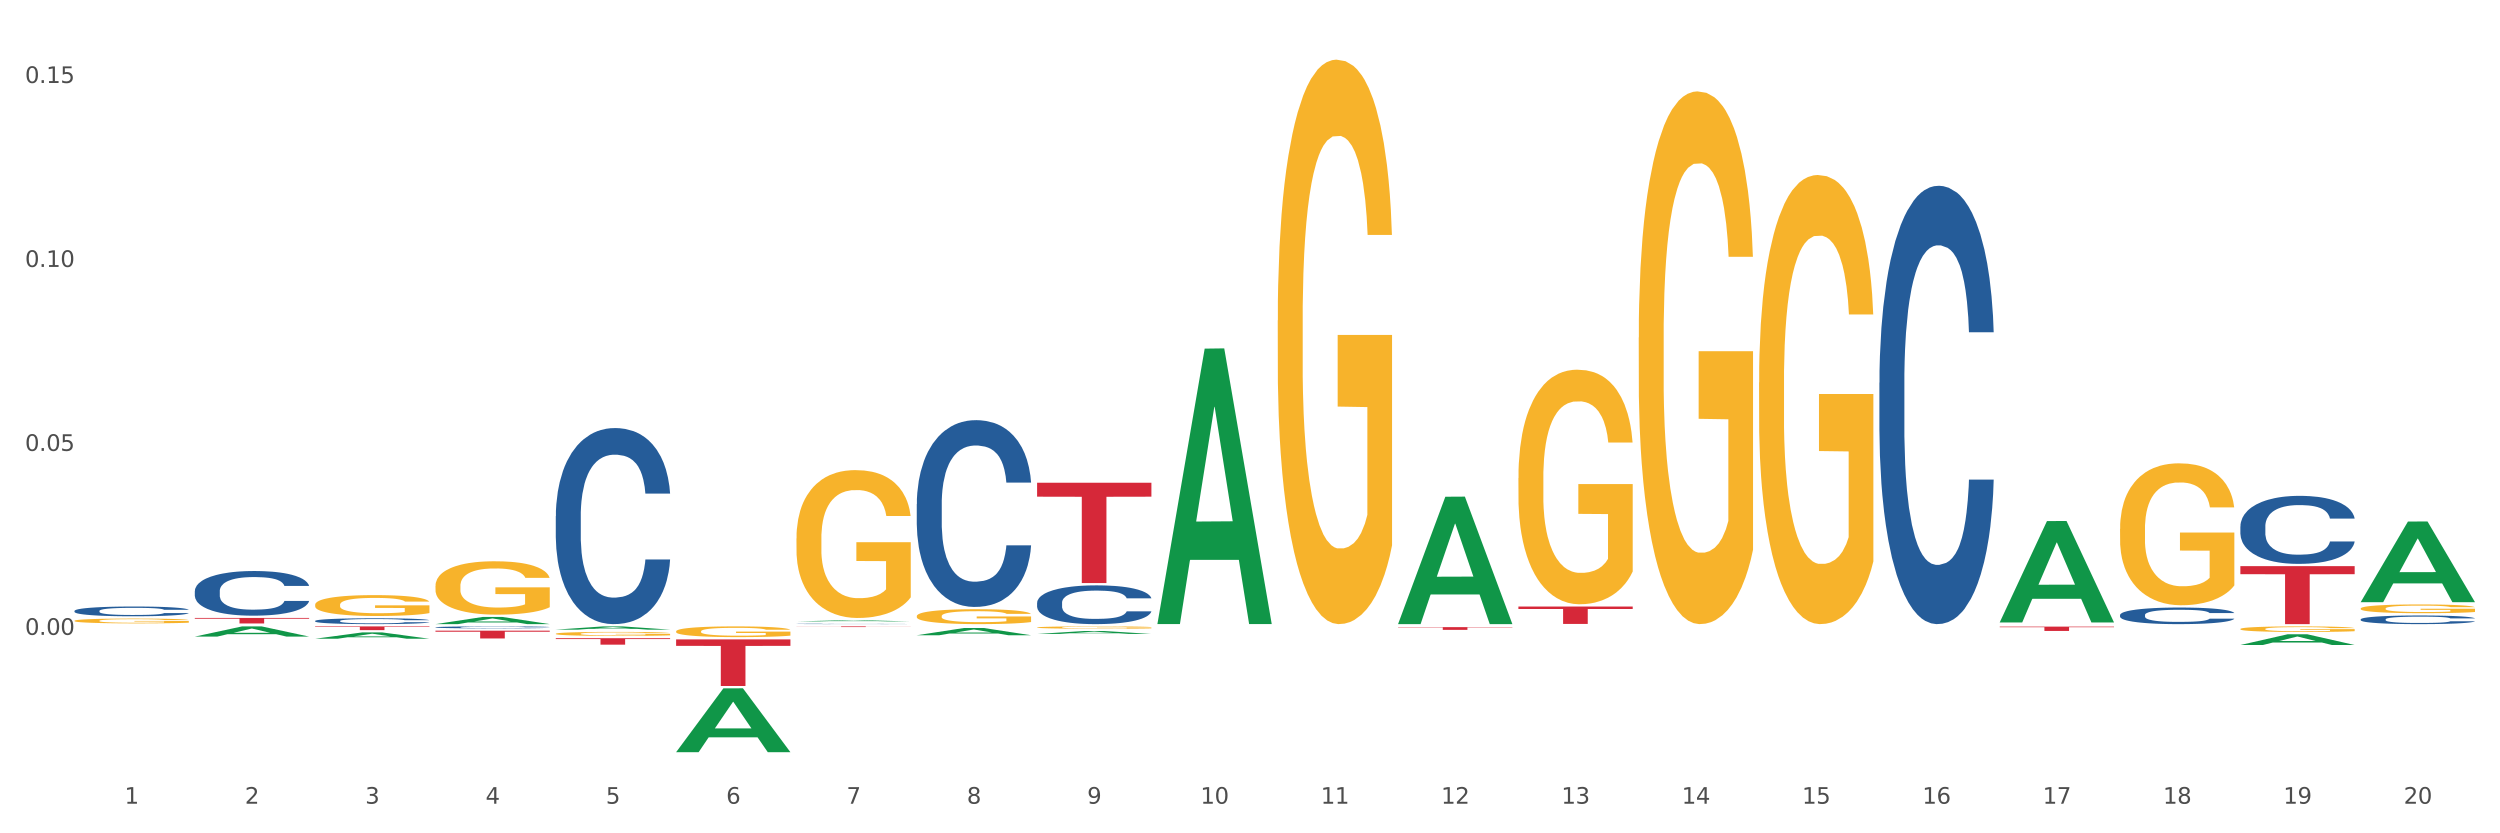
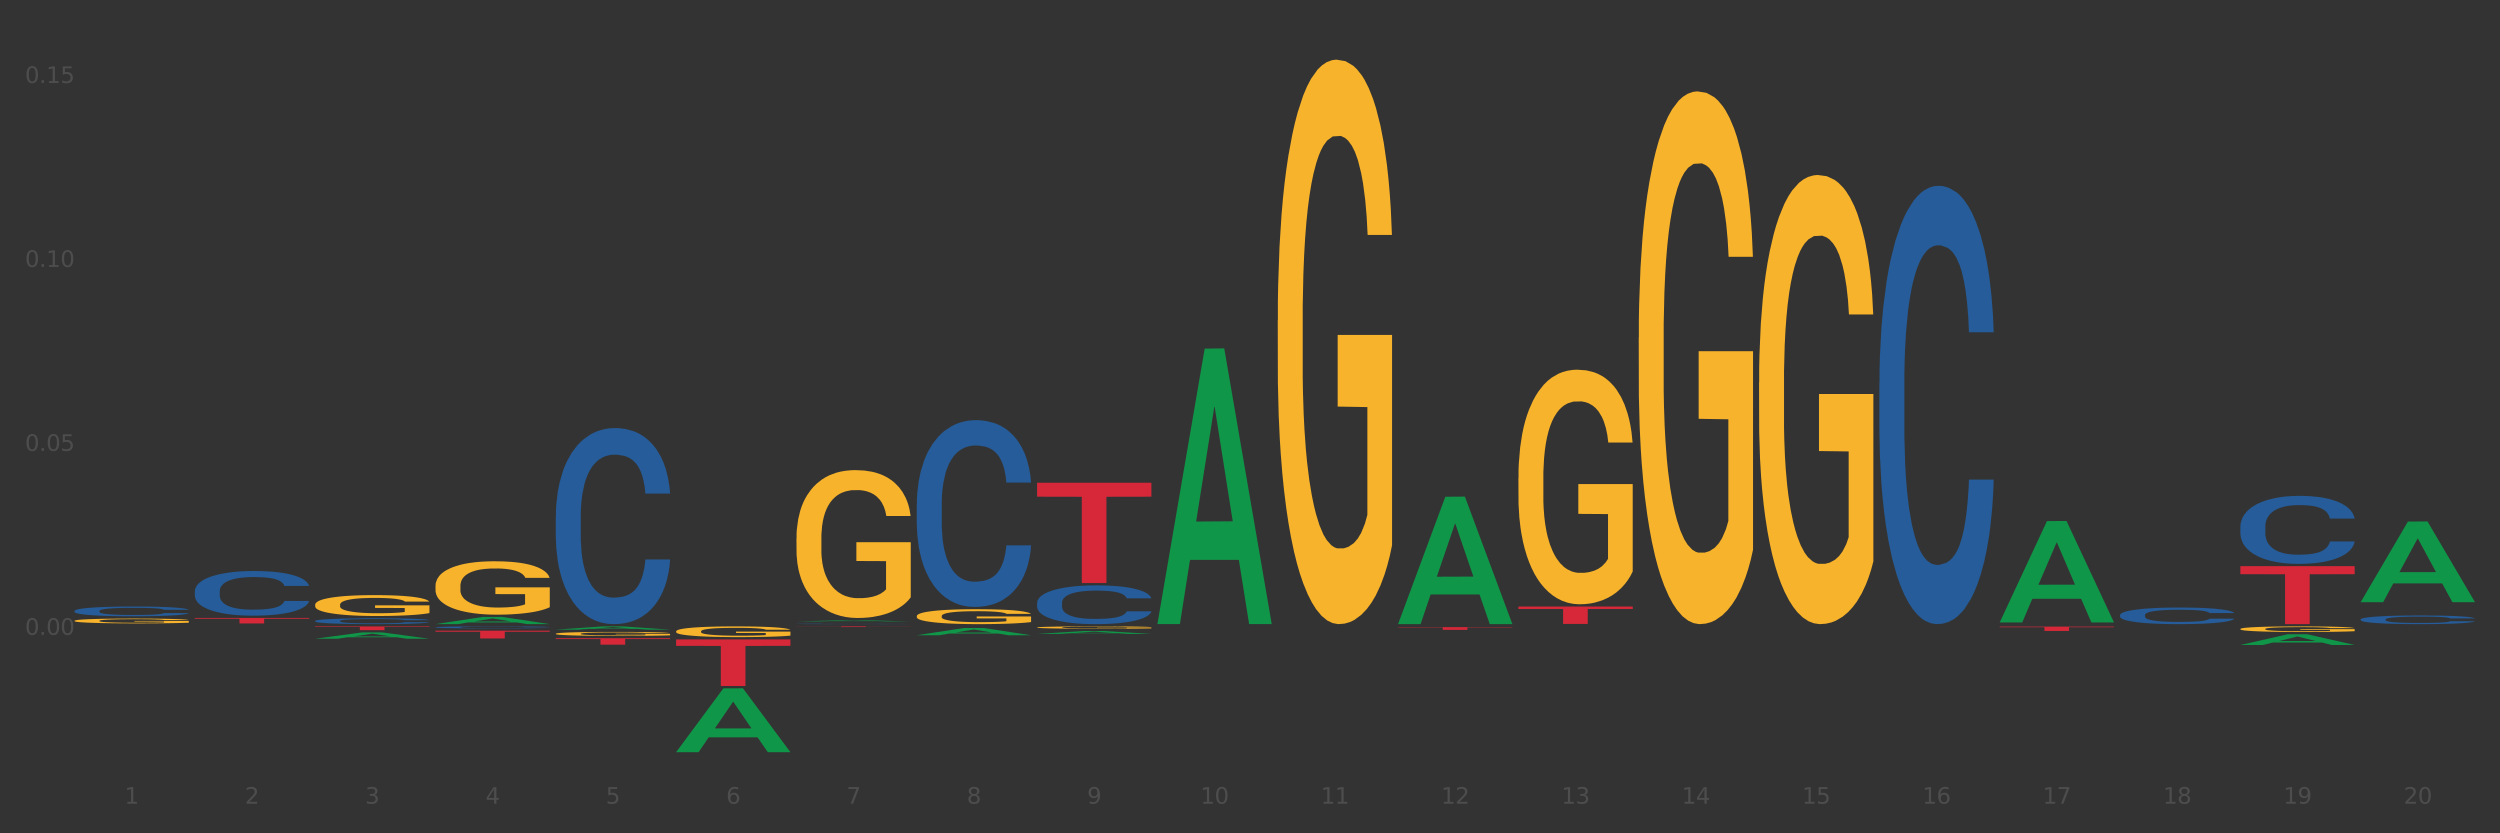
<svg xmlns="http://www.w3.org/2000/svg" xmlns:xlink="http://www.w3.org/1999/xlink" width="1080pt" height="360pt" viewBox="0 0 1080 360" version="1.1">
  <rect x="0" y="0" width="1080" height="360" fill="#333333" stroke="none" />
  <defs>
    <style type="text/css">*{stroke-linejoin: round; stroke-linecap: butt}</style>
  </defs>
  <g id="figure_1">
    <g id="patch_1">
-       <path d="M 0 360  L 1080 360  L 1080 0  L 0 0  z " style="fill: #ffffff; stroke: #ffffff; stroke-linejoin: miter" />
-     </g>
+       </g>
    <g id="axes_1">
      <g id="matplotlib.axis_1">
        <g id="xtick_1">
          <g id="text_1">
            <g style="fill: #4d4d4d" transform="translate(53.812 347.204) scale(0.096 -0.096)">
              <defs>
                <path id="DejaVuSans-31" d="M 794 531  L 1825 531  L 1825 4091  L 703 3866  L 703 4441  L 1819 4666  L 2450 4666  L 2450 531  L 3481 531  L 3481 0  L 794 0  L 794 531  z " transform="scale(0.016)" />
              </defs>
              <use xlink:href="#DejaVuSans-31" />
            </g>
          </g>
        </g>
        <g id="xtick_2">
          <g id="text_2">
            <g style="fill: #4d4d4d" transform="translate(105.793 347.204) scale(0.096 -0.096)">
              <defs>
                <path id="DejaVuSans-32" d="M 1228 531  L 3431 531  L 3431 0  L 469 0  L 469 531  Q 828 903 1448 1529  Q 2069 2156 2228 2338  Q 2531 2678 2651 2914  Q 2772 3150 2772 3378  Q 2772 3750 2511 3984  Q 2250 4219 1831 4219  Q 1534 4219 1204 4116  Q 875 4013 500 3803  L 500 4441  Q 881 4594 1212 4672  Q 1544 4750 1819 4750  Q 2544 4750 2975 4387  Q 3406 4025 3406 3419  Q 3406 3131 3298 2873  Q 3191 2616 2906 2266  Q 2828 2175 2409 1742  Q 1991 1309 1228 531  z " transform="scale(0.016)" />
              </defs>
              <use xlink:href="#DejaVuSans-32" />
            </g>
          </g>
        </g>
        <g id="xtick_3">
          <g id="text_3">
            <g style="fill: #4d4d4d" transform="translate(157.774 347.204) scale(0.096 -0.096)">
              <defs>
                <path id="DejaVuSans-33" d="M 2597 2516  Q 3050 2419 3304 2112  Q 3559 1806 3559 1356  Q 3559 666 3084 287  Q 2609 -91 1734 -91  Q 1441 -91 1130 -33  Q 819 25 488 141  L 488 750  Q 750 597 1062 519  Q 1375 441 1716 441  Q 2309 441 2620 675  Q 2931 909 2931 1356  Q 2931 1769 2642 2001  Q 2353 2234 1838 2234  L 1294 2234  L 1294 2753  L 1863 2753  Q 2328 2753 2575 2939  Q 2822 3125 2822 3475  Q 2822 3834 2567 4026  Q 2313 4219 1838 4219  Q 1578 4219 1281 4162  Q 984 4106 628 3988  L 628 4550  Q 988 4650 1302 4700  Q 1616 4750 1894 4750  Q 2613 4750 3031 4423  Q 3450 4097 3450 3541  Q 3450 3153 3228 2886  Q 3006 2619 2597 2516  z " transform="scale(0.016)" />
              </defs>
              <use xlink:href="#DejaVuSans-33" />
            </g>
          </g>
        </g>
        <g id="xtick_4">
          <g id="text_4">
            <g style="fill: #4d4d4d" transform="translate(209.756 347.204) scale(0.096 -0.096)">
              <defs>
                <path id="DejaVuSans-34" d="M 2419 4116  L 825 1625  L 2419 1625  L 2419 4116  z M 2253 4666  L 3047 4666  L 3047 1625  L 3713 1625  L 3713 1100  L 3047 1100  L 3047 0  L 2419 0  L 2419 1100  L 313 1100  L 313 1709  L 2253 4666  z " transform="scale(0.016)" />
              </defs>
              <use xlink:href="#DejaVuSans-34" />
            </g>
          </g>
        </g>
        <g id="xtick_5">
          <g id="text_5">
            <g style="fill: #4d4d4d" transform="translate(261.737 347.204) scale(0.096 -0.096)">
              <defs>
                <path id="DejaVuSans-35" d="M 691 4666  L 3169 4666  L 3169 4134  L 1269 4134  L 1269 2991  Q 1406 3038 1543 3061  Q 1681 3084 1819 3084  Q 2600 3084 3056 2656  Q 3513 2228 3513 1497  Q 3513 744 3044 326  Q 2575 -91 1722 -91  Q 1428 -91 1123 -41  Q 819 9 494 109  L 494 744  Q 775 591 1075 516  Q 1375 441 1709 441  Q 2250 441 2565 725  Q 2881 1009 2881 1497  Q 2881 1984 2565 2268  Q 2250 2553 1709 2553  Q 1456 2553 1204 2497  Q 953 2441 691 2322  L 691 4666  z " transform="scale(0.016)" />
              </defs>
              <use xlink:href="#DejaVuSans-35" />
            </g>
          </g>
        </g>
        <g id="xtick_6">
          <g id="text_6">
            <g style="fill: #4d4d4d" transform="translate(313.718 347.204) scale(0.096 -0.096)">
              <defs>
                <path id="DejaVuSans-36" d="M 2113 2584  Q 1688 2584 1439 2293  Q 1191 2003 1191 1497  Q 1191 994 1439 701  Q 1688 409 2113 409  Q 2538 409 2786 701  Q 3034 994 3034 1497  Q 3034 2003 2786 2293  Q 2538 2584 2113 2584  z M 3366 4563  L 3366 3988  Q 3128 4100 2886 4159  Q 2644 4219 2406 4219  Q 1781 4219 1451 3797  Q 1122 3375 1075 2522  Q 1259 2794 1537 2939  Q 1816 3084 2150 3084  Q 2853 3084 3261 2657  Q 3669 2231 3669 1497  Q 3669 778 3244 343  Q 2819 -91 2113 -91  Q 1303 -91 875 529  Q 447 1150 447 2328  Q 447 3434 972 4092  Q 1497 4750 2381 4750  Q 2619 4750 2861 4703  Q 3103 4656 3366 4563  z " transform="scale(0.016)" />
              </defs>
              <use xlink:href="#DejaVuSans-36" />
            </g>
          </g>
        </g>
        <g id="xtick_7">
          <g id="text_7">
            <g style="fill: #4d4d4d" transform="translate(365.699 347.204) scale(0.096 -0.096)">
              <defs>
                <path id="DejaVuSans-37" d="M 525 4666  L 3525 4666  L 3525 4397  L 1831 0  L 1172 0  L 2766 4134  L 525 4134  L 525 4666  z " transform="scale(0.016)" />
              </defs>
              <use xlink:href="#DejaVuSans-37" />
            </g>
          </g>
        </g>
        <g id="xtick_8">
          <g id="text_8">
            <g style="fill: #4d4d4d" transform="translate(417.68 347.204) scale(0.096 -0.096)">
              <defs>
                <path id="DejaVuSans-38" d="M 2034 2216  Q 1584 2216 1326 1975  Q 1069 1734 1069 1313  Q 1069 891 1326 650  Q 1584 409 2034 409  Q 2484 409 2743 651  Q 3003 894 3003 1313  Q 3003 1734 2745 1975  Q 2488 2216 2034 2216  z M 1403 2484  Q 997 2584 770 2862  Q 544 3141 544 3541  Q 544 4100 942 4425  Q 1341 4750 2034 4750  Q 2731 4750 3128 4425  Q 3525 4100 3525 3541  Q 3525 3141 3298 2862  Q 3072 2584 2669 2484  Q 3125 2378 3379 2068  Q 3634 1759 3634 1313  Q 3634 634 3220 271  Q 2806 -91 2034 -91  Q 1263 -91 848 271  Q 434 634 434 1313  Q 434 1759 690 2068  Q 947 2378 1403 2484  z M 1172 3481  Q 1172 3119 1398 2916  Q 1625 2713 2034 2713  Q 2441 2713 2670 2916  Q 2900 3119 2900 3481  Q 2900 3844 2670 4047  Q 2441 4250 2034 4250  Q 1625 4250 1398 4047  Q 1172 3844 1172 3481  z " transform="scale(0.016)" />
              </defs>
              <use xlink:href="#DejaVuSans-38" />
            </g>
          </g>
        </g>
        <g id="xtick_9">
          <g id="text_9">
            <g style="fill: #4d4d4d" transform="translate(469.662 347.204) scale(0.096 -0.096)">
              <defs>
                <path id="DejaVuSans-39" d="M 703 97  L 703 672  Q 941 559 1184 500  Q 1428 441 1663 441  Q 2288 441 2617 861  Q 2947 1281 2994 2138  Q 2813 1869 2534 1725  Q 2256 1581 1919 1581  Q 1219 1581 811 2004  Q 403 2428 403 3163  Q 403 3881 828 4315  Q 1253 4750 1959 4750  Q 2769 4750 3195 4129  Q 3622 3509 3622 2328  Q 3622 1225 3098 567  Q 2575 -91 1691 -91  Q 1453 -91 1209 -44  Q 966 3 703 97  z M 1959 2075  Q 2384 2075 2632 2365  Q 2881 2656 2881 3163  Q 2881 3666 2632 3958  Q 2384 4250 1959 4250  Q 1534 4250 1286 3958  Q 1038 3666 1038 3163  Q 1038 2656 1286 2365  Q 1534 2075 1959 2075  z " transform="scale(0.016)" />
              </defs>
              <use xlink:href="#DejaVuSans-39" />
            </g>
          </g>
        </g>
        <g id="xtick_10">
          <g id="text_10">
            <g style="fill: #4d4d4d" transform="translate(518.589 347.204) scale(0.096 -0.096)">
              <defs>
                <path id="DejaVuSans-30" d="M 2034 4250  Q 1547 4250 1301 3770  Q 1056 3291 1056 2328  Q 1056 1369 1301 889  Q 1547 409 2034 409  Q 2525 409 2770 889  Q 3016 1369 3016 2328  Q 3016 3291 2770 3770  Q 2525 4250 2034 4250  z M 2034 4750  Q 2819 4750 3233 4129  Q 3647 3509 3647 2328  Q 3647 1150 3233 529  Q 2819 -91 2034 -91  Q 1250 -91 836 529  Q 422 1150 422 2328  Q 422 3509 836 4129  Q 1250 4750 2034 4750  z " transform="scale(0.016)" />
              </defs>
              <use xlink:href="#DejaVuSans-31" />
              <use xlink:href="#DejaVuSans-30" transform="translate(63.623 0)" />
            </g>
          </g>
        </g>
        <g id="xtick_11">
          <g id="text_11">
            <g style="fill: #4d4d4d" transform="translate(570.57 347.204) scale(0.096 -0.096)">
              <use xlink:href="#DejaVuSans-31" />
              <use xlink:href="#DejaVuSans-31" transform="translate(63.623 0)" />
            </g>
          </g>
        </g>
        <g id="xtick_12">
          <g id="text_12">
            <g style="fill: #4d4d4d" transform="translate(622.551 347.204) scale(0.096 -0.096)">
              <use xlink:href="#DejaVuSans-31" />
              <use xlink:href="#DejaVuSans-32" transform="translate(63.623 0)" />
            </g>
          </g>
        </g>
        <g id="xtick_13">
          <g id="text_13">
            <g style="fill: #4d4d4d" transform="translate(674.533 347.204) scale(0.096 -0.096)">
              <use xlink:href="#DejaVuSans-31" />
              <use xlink:href="#DejaVuSans-33" transform="translate(63.623 0)" />
            </g>
          </g>
        </g>
        <g id="xtick_14">
          <g id="text_14">
            <g style="fill: #4d4d4d" transform="translate(726.514 347.204) scale(0.096 -0.096)">
              <use xlink:href="#DejaVuSans-31" />
              <use xlink:href="#DejaVuSans-34" transform="translate(63.623 0)" />
            </g>
          </g>
        </g>
        <g id="xtick_15">
          <g id="text_15">
            <g style="fill: #4d4d4d" transform="translate(778.495 347.204) scale(0.096 -0.096)">
              <use xlink:href="#DejaVuSans-31" />
              <use xlink:href="#DejaVuSans-35" transform="translate(63.623 0)" />
            </g>
          </g>
        </g>
        <g id="xtick_16">
          <g id="text_16">
            <g style="fill: #4d4d4d" transform="translate(830.476 347.204) scale(0.096 -0.096)">
              <use xlink:href="#DejaVuSans-31" />
              <use xlink:href="#DejaVuSans-36" transform="translate(63.623 0)" />
            </g>
          </g>
        </g>
        <g id="xtick_17">
          <g id="text_17">
            <g style="fill: #4d4d4d" transform="translate(882.457 347.204) scale(0.096 -0.096)">
              <use xlink:href="#DejaVuSans-31" />
              <use xlink:href="#DejaVuSans-37" transform="translate(63.623 0)" />
            </g>
          </g>
        </g>
        <g id="xtick_18">
          <g id="text_18">
            <g style="fill: #4d4d4d" transform="translate(934.439 347.204) scale(0.096 -0.096)">
              <use xlink:href="#DejaVuSans-31" />
              <use xlink:href="#DejaVuSans-38" transform="translate(63.623 0)" />
            </g>
          </g>
        </g>
        <g id="xtick_19">
          <g id="text_19">
            <g style="fill: #4d4d4d" transform="translate(986.42 347.204) scale(0.096 -0.096)">
              <use xlink:href="#DejaVuSans-31" />
              <use xlink:href="#DejaVuSans-39" transform="translate(63.623 0)" />
            </g>
          </g>
        </g>
        <g id="xtick_20">
          <g id="text_20">
            <g style="fill: #4d4d4d" transform="translate(1038.401 347.204) scale(0.096 -0.096)">
              <use xlink:href="#DejaVuSans-32" />
              <use xlink:href="#DejaVuSans-30" transform="translate(63.623 0)" />
            </g>
          </g>
        </g>
        <g id="xtick_21" />
        <g id="xtick_22" />
        <g id="xtick_23" />
        <g id="xtick_24" />
        <g id="xtick_25" />
        <g id="xtick_26" />
        <g id="xtick_27" />
        <g id="xtick_28" />
        <g id="xtick_29" />
        <g id="xtick_30" />
        <g id="xtick_31" />
        <g id="xtick_32" />
        <g id="xtick_33" />
        <g id="xtick_34" />
        <g id="xtick_35" />
        <g id="xtick_36" />
        <g id="xtick_37" />
        <g id="xtick_38" />
        <g id="xtick_39" />
      </g>
      <g id="matplotlib.axis_2">
        <g id="ytick_1">
          <g id="text_21">
            <g style="fill: #4d4d4d" transform="translate(10.8 274.25) scale(0.096 -0.096)">
              <defs>
                <path id="DejaVuSans-2e" d="M 684 794  L 1344 794  L 1344 0  L 684 0  L 684 794  z " transform="scale(0.016)" />
              </defs>
              <use xlink:href="#DejaVuSans-30" />
              <use xlink:href="#DejaVuSans-2e" transform="translate(63.623 0)" />
              <use xlink:href="#DejaVuSans-30" transform="translate(95.41 0)" />
              <use xlink:href="#DejaVuSans-30" transform="translate(159.033 0)" />
            </g>
          </g>
        </g>
        <g id="ytick_2">
          <g id="text_22">
            <g style="fill: #4d4d4d" transform="translate(10.8 194.782) scale(0.096 -0.096)">
              <use xlink:href="#DejaVuSans-30" />
              <use xlink:href="#DejaVuSans-2e" transform="translate(63.623 0)" />
              <use xlink:href="#DejaVuSans-30" transform="translate(95.41 0)" />
              <use xlink:href="#DejaVuSans-35" transform="translate(159.033 0)" />
            </g>
          </g>
        </g>
        <g id="ytick_3">
          <g id="text_23">
            <g style="fill: #4d4d4d" transform="translate(10.8 115.314) scale(0.096 -0.096)">
              <use xlink:href="#DejaVuSans-30" />
              <use xlink:href="#DejaVuSans-2e" transform="translate(63.623 0)" />
              <use xlink:href="#DejaVuSans-31" transform="translate(95.41 0)" />
              <use xlink:href="#DejaVuSans-30" transform="translate(159.033 0)" />
            </g>
          </g>
        </g>
        <g id="ytick_4">
          <g id="text_24">
            <g style="fill: #4d4d4d" transform="translate(10.8 35.845) scale(0.096 -0.096)">
              <use xlink:href="#DejaVuSans-30" />
              <use xlink:href="#DejaVuSans-2e" transform="translate(63.623 0)" />
              <use xlink:href="#DejaVuSans-31" transform="translate(95.41 0)" />
              <use xlink:href="#DejaVuSans-35" transform="translate(159.033 0)" />
            </g>
          </g>
        </g>
        <g id="ytick_5" />
        <g id="ytick_6" />
        <g id="ytick_7" />
        <g id="ytick_8" />
      </g>
      <g id="PolyCollection_1">
-         <path d="M 84.156 275.001  L 84.207 274.996  L 104.571 270.607  L 113.022 270.603  L 133.538 275.009  L 123.764 275.009  L 119.335 273.983  L 98.309 273.983  L 98.156 273.999  L 93.88 275.009  L 84.156 275.009  L 84.156 275.001  L 100.956 273.371  L 116.687 273.366  L 108.898 271.542  L 108.796 271.534  L 108.695 271.546  L 100.905 273.366  L 100.956 273.371  L 84.156 275.001  z " clip-path="url(#pa81b7ece5a)" style="fill: #109648" />
        <path d="M 136.137 275.933  L 136.188 275.93  L 156.552 273.191  L 165.003 273.188  L 185.52 275.938  L 175.745 275.938  L 171.316 275.298  L 150.29 275.298  L 150.137 275.308  L 145.861 275.938  L 136.137 275.938  L 136.137 275.933  L 152.938 274.916  L 168.669 274.913  L 160.879 273.774  L 160.778 273.769  L 160.676 273.777  L 152.887 274.913  L 152.938 274.916  L 136.137 275.933  z " clip-path="url(#pa81b7ece5a)" style="fill: #109648" />
        <path d="M 967.837 227.412  L 967.895 227.385  L 967.895 226.633  L 968.07 225.613  L 968.712 223.735  L 969.529 222.312  L 970.93 220.648  L 971.689 219.95  L 972.681 219.172  L 974.724 217.911  L 977.059 216.837  L 978.694 216.247  L 979.92 215.871  L 982.663 215.2  L 984.239 214.905  L 985.873 214.663  L 987.274 214.502  L 989.609 214.314  L 991.477 214.234  L 993.637 214.207  L 995.446 214.234  L 997.84 214.341  L 1001.342 214.663  L 1002.684 214.851  L 1004.494 215.173  L 1006.362 215.603  L 1007.879 216.032  L 1009.631 216.649  L 1011.44 217.454  L 1013.191 218.474  L 1014.417 219.414  L 1015.409 220.407  L 1016.285 221.614  L 1016.927 222.93  L 1017.219 224.03  L 1006.537 224.03  L 1006.245 223.037  L 1005.661 221.963  L 1005.078 221.239  L 1004.435 220.648  L 1003.443 219.977  L 1002.568 219.548  L 1001.108 219.038  L 999.766 218.716  L 998.657 218.528  L 997.314 218.367  L 994.454 218.206  L 992.411 218.206  L 991.127 218.26  L 989.551 218.394  L 988.208 218.582  L 986.632 218.904  L 985.406 219.253  L 984.181 219.709  L 983.48 220.031  L 982.429 220.621  L 981.729 221.105  L 980.795 221.936  L 980.27 222.527  L 979.336 224.057  L 978.927 225.184  L 978.752 225.962  L 978.635 226.821  L 978.635 231.008  L 978.986 232.887  L 979.277 233.692  L 979.744 234.604  L 980.62 235.785  L 981.904 236.939  L 983.247 237.771  L 984.356 238.281  L 985.406 238.657  L 986.457 238.952  L 987.741 239.22  L 988.792 239.381  L 990.368 239.542  L 992.236 239.623  L 993.695 239.623  L 996.672 239.489  L 998.015 239.355  L 999.299 239.167  L 1000.7 238.872  L 1001.809 238.549  L 1002.451 238.308  L 1003.502 237.798  L 1004.319 237.261  L 1005.019 236.644  L 1005.486 236.107  L 1006.012 235.302  L 1006.42 234.39  L 1006.537 233.906  L 1017.219 233.906  L 1016.985 234.873  L 1016.577 235.812  L 1015.76 237.073  L 1015.117 237.798  L 1014.125 238.684  L 1013.074 239.435  L 1011.615 240.267  L 1010.273 240.884  L 1008.872 241.421  L 1007.354 241.904  L 1004.611 242.575  L 1003.618 242.763  L 1001.517 243.085  L 999.883 243.273  L 997.489 243.461  L 995.038 243.568  L 992.469 243.595  L 990.193 243.541  L 987.683 243.38  L 986.107 243.219  L 984.356 242.978  L 982.313 242.602  L 980.386 242.146  L 978.577 241.609  L 976.884 240.992  L 975.308 240.294  L 973.265 239.14  L 971.748 238.013  L 970.638 236.966  L 969.88 236.08  L 969.121 234.953  L 968.712 234.175  L 968.07 232.296  L 967.837 230.552  L 967.837 227.412  z " clip-path="url(#pa81b7ece5a)" style="fill: #255c99" />
        <path d="M 915.855 265.674  L 915.914 265.668  L 915.914 265.484  L 916.089 265.236  L 916.731 264.777  L 917.548 264.43  L 918.949 264.024  L 919.708 263.854  L 920.7 263.664  L 922.743 263.356  L 925.078 263.094  L 926.713 262.95  L 927.938 262.858  L 930.682 262.695  L 932.258 262.623  L 933.892 262.564  L 935.293 262.524  L 937.628 262.478  L 939.496 262.459  L 941.656 262.452  L 943.465 262.459  L 945.858 262.485  L 949.361 262.564  L 950.703 262.609  L 952.513 262.688  L 954.381 262.793  L 955.898 262.898  L 957.649 263.048  L 959.459 263.245  L 961.21 263.494  L 962.436 263.723  L 963.428 263.965  L 964.304 264.26  L 964.946 264.581  L 965.238 264.849  L 954.556 264.849  L 954.264 264.607  L 953.68 264.345  L 953.096 264.168  L 952.454 264.024  L 951.462 263.86  L 950.586 263.756  L 949.127 263.631  L 947.785 263.552  L 946.676 263.507  L 945.333 263.467  L 942.473 263.428  L 940.43 263.428  L 939.146 263.441  L 937.57 263.474  L 936.227 263.52  L 934.651 263.598  L 933.425 263.683  L 932.199 263.795  L 931.499 263.873  L 930.448 264.017  L 929.748 264.135  L 928.814 264.338  L 928.289 264.482  L 927.355 264.856  L 926.946 265.131  L 926.771 265.321  L 926.654 265.53  L 926.654 266.552  L 927.004 267.01  L 927.296 267.207  L 927.763 267.43  L 928.639 267.718  L 929.923 267.999  L 931.265 268.202  L 932.375 268.327  L 933.425 268.418  L 934.476 268.491  L 935.76 268.556  L 936.811 268.595  L 938.387 268.635  L 940.255 268.654  L 941.714 268.654  L 944.691 268.621  L 946.033 268.589  L 947.318 268.543  L 948.719 268.471  L 949.828 268.392  L 950.47 268.333  L 951.52 268.209  L 952.338 268.078  L 953.038 267.927  L 953.505 267.796  L 954.03 267.6  L 954.439 267.377  L 954.556 267.259  L 965.238 267.259  L 965.004 267.495  L 964.596 267.724  L 963.778 268.032  L 963.136 268.209  L 962.144 268.425  L 961.093 268.608  L 959.634 268.811  L 958.291 268.962  L 956.89 269.093  L 955.373 269.211  L 952.629 269.375  L 951.637 269.42  L 949.536 269.499  L 947.901 269.545  L 945.508 269.591  L 943.056 269.617  L 940.488 269.623  L 938.212 269.61  L 935.702 269.571  L 934.126 269.532  L 932.375 269.473  L 930.332 269.381  L 928.405 269.27  L 926.596 269.139  L 924.903 268.988  L 923.327 268.818  L 921.284 268.536  L 919.766 268.261  L 918.657 268.006  L 917.898 267.79  L 917.14 267.515  L 916.731 267.325  L 916.089 266.866  L 915.855 266.441  L 915.855 265.674  z " clip-path="url(#pa81b7ece5a)" style="fill: #255c99" />
        <path d="M 32.175 268.18  L 32.233 268.178  L 32.233 268.109  L 32.35 268.05  L 32.933 267.907  L 33.807 267.79  L 34.449 267.727  L 35.09 267.675  L 35.848 267.624  L 36.781 267.571  L 38.472 267.493  L 39.521 267.453  L 40.804 267.411  L 43.136 267.35  L 44.827 267.316  L 46.576 267.287  L 49.433 267.253  L 51.298 267.238  L 53.28 267.226  L 55.671 267.219  L 57.478 267.217  L 61.443 267.222  L 64.824 267.24  L 66.457 267.253  L 68.556 267.276  L 69.663 267.291  L 71.471 267.321  L 73.337 267.361  L 74.619 267.396  L 76.543 267.46  L 78.001 267.525  L 79.342 267.605  L 80.041 267.66  L 80.566 267.711  L 81.032 267.77  L 81.499 267.864  L 71.004 267.864  L 70.596 267.797  L 69.955 267.734  L 69.022 267.673  L 68.206 267.635  L 66.807 267.588  L 65.524 267.557  L 64.183 267.535  L 62.551 267.516  L 61.268 267.506  L 59.461 267.498  L 55.904 267.5  L 53.514 267.516  L 51.881 267.535  L 50.832 267.552  L 49.899 267.571  L 48.849 267.597  L 47.625 267.637  L 46.751 267.673  L 45.876 267.719  L 45.176 267.765  L 44.535 267.818  L 44.01 267.875  L 43.602 267.934  L 43.252 268.006  L 42.961 268.126  L 42.961 268.387  L 43.078 268.446  L 43.369 268.524  L 43.719 268.583  L 44.302 268.653  L 44.827 268.701  L 45.818 268.769  L 46.926 268.826  L 47.8 268.863  L 48.675 268.893  L 50.19 268.935  L 51.881 268.969  L 53.339 268.99  L 55.321 269.009  L 56.662 269.017  L 57.828 269.021  L 60.685 269.021  L 62.725 269.015  L 64.999 269.002  L 66.748 268.984  L 68.206 268.963  L 69.838 268.929  L 70.888 268.897  L 70.888 268.499  L 58.061 268.497  L 58.061 268.233  L 81.557 268.233  L 81.557 269.009  L 80.566 269.049  L 79.458 269.085  L 78.292 269.118  L 76.543 269.158  L 74.444 269.196  L 72.579 269.222  L 70.596 269.245  L 68.264 269.266  L 65.232 269.285  L 63.367 269.293  L 61.035 269.298  L 58.294 269.3  L 55.904 269.296  L 53.572 269.287  L 51.123 269.27  L 48.733 269.245  L 46.926 269.22  L 45.118 269.19  L 43.194 269.15  L 41.678 269.112  L 40.512 269.078  L 39.23 269.034  L 37.83 268.977  L 36.781 268.925  L 35.848 268.872  L 34.857 268.804  L 34.157 268.745  L 33.458 268.67  L 33.05 268.615  L 32.583 268.53  L 32.233 268.41  L 32.175 268.18  z " clip-path="url(#pa81b7ece5a)" style="fill: #f7b32b" />
        <path d="M 136.137 261.26  L 136.196 261.252  L 136.196 260.955  L 136.312 260.7  L 136.895 260.081  L 137.77 259.57  L 138.411 259.298  L 139.053 259.076  L 139.81 258.853  L 140.743 258.623  L 142.434 258.285  L 143.484 258.112  L 144.766 257.93  L 147.098 257.667  L 148.789 257.518  L 150.538 257.395  L 153.395 257.246  L 155.261 257.18  L 157.243 257.131  L 159.633 257.098  L 161.441 257.09  L 165.405 257.114  L 168.787 257.188  L 170.419 257.246  L 172.518 257.345  L 173.626 257.411  L 175.433 257.543  L 177.299 257.716  L 178.582 257.864  L 180.506 258.145  L 181.963 258.425  L 183.304 258.771  L 184.004 259.01  L 184.528 259.233  L 184.995 259.488  L 185.461 259.892  L 174.967 259.892  L 174.559 259.603  L 173.917 259.331  L 172.985 259.068  L 172.168 258.903  L 170.769 258.697  L 169.486 258.565  L 168.145 258.466  L 166.513 258.384  L 165.23 258.342  L 163.423 258.309  L 159.866 258.318  L 157.476 258.384  L 155.844 258.466  L 154.794 258.54  L 153.861 258.623  L 152.812 258.738  L 151.588 258.911  L 150.713 259.068  L 149.838 259.266  L 149.139 259.463  L 148.498 259.694  L 147.973 259.941  L 147.565 260.197  L 147.215 260.51  L 146.923 261.029  L 146.923 262.159  L 147.04 262.414  L 147.331 262.752  L 147.681 263.007  L 148.264 263.312  L 148.789 263.518  L 149.78 263.815  L 150.888 264.062  L 151.762 264.219  L 152.637 264.351  L 154.153 264.532  L 155.844 264.681  L 157.301 264.771  L 159.283 264.854  L 160.624 264.887  L 161.79 264.903  L 164.647 264.903  L 166.688 264.878  L 168.962 264.821  L 170.711 264.747  L 172.168 264.656  L 173.801 264.508  L 174.85 264.367  L 174.85 262.645  L 162.024 262.637  L 162.024 261.491  L 185.52 261.491  L 185.52 264.854  L 184.528 265.027  L 183.421 265.183  L 182.255 265.324  L 180.506 265.497  L 178.407 265.661  L 176.541 265.777  L 174.559 265.876  L 172.227 265.966  L 169.195 266.049  L 167.329 266.082  L 164.997 266.107  L 162.257 266.115  L 159.866 266.098  L 157.534 266.057  L 155.086 265.983  L 152.695 265.876  L 150.888 265.769  L 149.081 265.637  L 147.157 265.464  L 145.641 265.299  L 144.475 265.15  L 143.192 264.961  L 141.793 264.714  L 140.743 264.491  L 139.81 264.26  L 138.819 263.964  L 138.12 263.708  L 137.42 263.387  L 137.012 263.148  L 136.546 262.777  L 136.196 262.257  L 136.137 261.26  z " clip-path="url(#pa81b7ece5a)" style="fill: #f7b32b" />
        <path d="M 1019.818 267.565  L 1019.876 267.562  L 1019.876 267.466  L 1020.051 267.336  L 1020.693 267.097  L 1021.511 266.916  L 1022.912 266.705  L 1023.67 266.616  L 1024.663 266.517  L 1026.706 266.357  L 1029.041 266.22  L 1030.675 266.145  L 1031.901 266.097  L 1034.644 266.012  L 1036.22 265.974  L 1037.855 265.943  L 1039.256 265.923  L 1041.59 265.899  L 1043.458 265.889  L 1045.618 265.885  L 1047.427 265.889  L 1049.821 265.902  L 1053.323 265.943  L 1054.666 265.967  L 1056.475 266.008  L 1058.343 266.063  L 1059.861 266.118  L 1061.612 266.196  L 1063.421 266.298  L 1065.172 266.428  L 1066.398 266.548  L 1067.39 266.674  L 1068.266 266.828  L 1068.908 266.995  L 1069.2 267.135  L 1058.518 267.135  L 1058.226 267.009  L 1057.642 266.872  L 1057.059 266.78  L 1056.417 266.705  L 1055.424 266.619  L 1054.549 266.565  L 1053.09 266.5  L 1051.747 266.459  L 1050.638 266.435  L 1049.295 266.415  L 1046.435 266.394  L 1044.392 266.394  L 1043.108 266.401  L 1041.532 266.418  L 1040.189 266.442  L 1038.613 266.483  L 1037.388 266.527  L 1036.162 266.585  L 1035.461 266.626  L 1034.411 266.701  L 1033.71 266.763  L 1032.776 266.869  L 1032.251 266.944  L 1031.317 267.138  L 1030.908 267.282  L 1030.733 267.381  L 1030.617 267.49  L 1030.617 268.022  L 1030.967 268.261  L 1031.259 268.364  L 1031.726 268.48  L 1032.601 268.63  L 1033.885 268.777  L 1035.228 268.883  L 1036.337 268.948  L 1037.388 268.995  L 1038.438 269.033  L 1039.722 269.067  L 1040.773 269.088  L 1042.349 269.108  L 1044.217 269.118  L 1045.676 269.118  L 1048.653 269.101  L 1049.996 269.084  L 1051.28 269.06  L 1052.681 269.023  L 1053.79 268.982  L 1054.432 268.951  L 1055.483 268.886  L 1056.3 268.818  L 1057 268.739  L 1057.467 268.671  L 1057.993 268.569  L 1058.401 268.453  L 1058.518 268.391  L 1069.2 268.391  L 1068.967 268.514  L 1068.558 268.634  L 1067.741 268.794  L 1067.099 268.886  L 1066.106 268.999  L 1065.056 269.094  L 1063.596 269.2  L 1062.254 269.279  L 1060.853 269.347  L 1059.335 269.408  L 1056.592 269.494  L 1055.599 269.518  L 1053.498 269.559  L 1051.864 269.583  L 1049.47 269.606  L 1047.019 269.62  L 1044.451 269.623  L 1042.174 269.617  L 1039.664 269.596  L 1038.088 269.576  L 1036.337 269.545  L 1034.294 269.497  L 1032.368 269.439  L 1030.558 269.371  L 1028.865 269.292  L 1027.289 269.204  L 1025.246 269.057  L 1023.729 268.913  L 1022.62 268.78  L 1021.861 268.668  L 1021.102 268.524  L 1020.693 268.425  L 1020.051 268.186  L 1019.818 267.964  L 1019.818 267.565  z " clip-path="url(#pa81b7ece5a)" style="fill: #255c99" />
        <path d="M 396.043 217.762  L 396.102 217.688  L 396.102 215.625  L 396.277 212.824  L 396.919 207.666  L 397.736 203.76  L 399.137 199.191  L 399.896 197.275  L 400.888 195.138  L 402.931 191.674  L 405.266 188.726  L 406.9 187.105  L 408.126 186.073  L 410.87 184.231  L 412.446 183.42  L 414.08 182.757  L 415.481 182.315  L 417.816 181.799  L 419.684 181.578  L 421.844 181.504  L 423.653 181.578  L 426.046 181.873  L 429.549 182.757  L 430.891 183.273  L 432.701 184.157  L 434.568 185.336  L 436.086 186.515  L 437.837 188.21  L 439.647 190.421  L 441.398 193.222  L 442.624 195.801  L 443.616 198.528  L 444.492 201.844  L 445.134 205.455  L 445.426 208.476  L 434.744 208.476  L 434.452 205.75  L 433.868 202.802  L 433.284 200.812  L 432.642 199.191  L 431.65 197.348  L 430.774 196.169  L 429.315 194.769  L 427.973 193.885  L 426.863 193.369  L 425.521 192.927  L 422.661 192.485  L 420.618 192.485  L 419.334 192.632  L 417.758 193  L 416.415 193.516  L 414.839 194.401  L 413.613 195.359  L 412.387 196.612  L 411.687 197.496  L 410.636 199.117  L 409.936 200.444  L 409.002 202.728  L 408.477 204.349  L 407.543 208.55  L 407.134 211.645  L 406.959 213.782  L 406.842 216.141  L 406.842 227.637  L 407.192 232.796  L 407.484 235.006  L 407.951 237.512  L 408.827 240.755  L 410.111 243.923  L 411.453 246.208  L 412.563 247.608  L 413.613 248.64  L 414.664 249.45  L 415.948 250.187  L 416.999 250.63  L 418.575 251.072  L 420.443 251.293  L 421.902 251.293  L 424.879 250.924  L 426.221 250.556  L 427.506 250.04  L 428.906 249.229  L 430.016 248.345  L 430.658 247.682  L 431.708 246.282  L 432.526 244.808  L 433.226 243.113  L 433.693 241.639  L 434.218 239.428  L 434.627 236.922  L 434.744 235.596  L 445.426 235.596  L 445.192 238.249  L 444.783 240.828  L 443.966 244.292  L 443.324 246.282  L 442.332 248.714  L 441.281 250.777  L 439.822 253.062  L 438.479 254.757  L 437.078 256.23  L 435.561 257.557  L 432.817 259.399  L 431.825 259.915  L 429.724 260.799  L 428.089 261.315  L 425.696 261.831  L 423.244 262.126  L 420.676 262.2  L 418.4 262.052  L 415.89 261.61  L 414.314 261.168  L 412.563 260.505  L 410.52 259.473  L 408.593 258.22  L 406.784 256.746  L 405.091 255.051  L 403.515 253.135  L 401.472 249.966  L 399.954 246.871  L 398.845 243.997  L 398.086 241.565  L 397.328 238.47  L 396.919 236.333  L 396.277 231.174  L 396.043 226.384  L 396.043 217.762  z " clip-path="url(#pa81b7ece5a)" style="fill: #255c99" />
        <path d="M 136.137 268.231  L 136.196 268.228  L 136.196 268.164  L 136.371 268.076  L 137.013 267.914  L 137.83 267.792  L 139.231 267.649  L 139.99 267.588  L 140.982 267.521  L 143.025 267.413  L 145.36 267.321  L 146.994 267.27  L 148.22 267.237  L 150.964 267.18  L 152.54 267.154  L 154.174 267.133  L 155.575 267.12  L 157.91 267.103  L 159.778 267.096  L 161.938 267.094  L 163.747 267.096  L 166.14 267.106  L 169.643 267.133  L 170.985 267.15  L 172.795 267.177  L 174.662 267.214  L 176.18 267.251  L 177.931 267.304  L 179.741 267.374  L 181.492 267.461  L 182.718 267.542  L 183.71 267.628  L 184.586 267.732  L 185.228 267.845  L 185.52 267.94  L 174.838 267.94  L 174.546 267.854  L 173.962 267.762  L 173.378 267.699  L 172.736 267.649  L 171.744 267.591  L 170.868 267.554  L 169.409 267.51  L 168.067 267.482  L 166.957 267.466  L 165.615 267.452  L 162.755 267.438  L 160.712 267.438  L 159.428 267.443  L 157.852 267.454  L 156.509 267.471  L 154.933 267.498  L 153.707 267.528  L 152.481 267.568  L 151.781 267.595  L 150.73 267.646  L 150.03 267.688  L 149.096 267.759  L 148.57 267.81  L 147.637 267.942  L 147.228 268.039  L 147.053 268.106  L 146.936 268.18  L 146.936 268.54  L 147.286 268.702  L 147.578 268.771  L 148.045 268.85  L 148.921 268.951  L 150.205 269.051  L 151.547 269.122  L 152.656 269.166  L 153.707 269.198  L 154.758 269.224  L 156.042 269.247  L 157.093 269.261  L 158.669 269.275  L 160.537 269.282  L 161.996 269.282  L 164.973 269.27  L 166.315 269.259  L 167.6 269.242  L 169 269.217  L 170.11 269.189  L 170.752 269.168  L 171.802 269.125  L 172.619 269.078  L 173.32 269.025  L 173.787 268.979  L 174.312 268.91  L 174.721 268.831  L 174.838 268.79  L 185.52 268.79  L 185.286 268.873  L 184.877 268.954  L 184.06 269.062  L 183.418 269.125  L 182.426 269.201  L 181.375 269.265  L 179.916 269.337  L 178.573 269.39  L 177.172 269.436  L 175.655 269.478  L 172.911 269.536  L 171.919 269.552  L 169.818 269.58  L 168.183 269.596  L 165.79 269.612  L 163.338 269.621  L 160.77 269.623  L 158.494 269.619  L 155.984 269.605  L 154.408 269.591  L 152.656 269.57  L 150.613 269.538  L 148.687 269.499  L 146.878 269.453  L 145.185 269.399  L 143.609 269.339  L 141.566 269.24  L 140.048 269.143  L 138.939 269.053  L 138.18 268.977  L 137.422 268.88  L 137.013 268.813  L 136.371 268.651  L 136.137 268.501  L 136.137 268.231  z " clip-path="url(#pa81b7ece5a)" style="fill: #255c99" />
        <path d="M 188.119 270.988  L 188.177 270.987  L 188.177 270.965  L 188.352 270.936  L 188.994 270.881  L 189.811 270.839  L 191.212 270.791  L 191.971 270.77  L 192.963 270.748  L 195.006 270.711  L 197.341 270.68  L 198.976 270.662  L 200.201 270.651  L 202.945 270.632  L 204.521 270.623  L 206.155 270.616  L 207.556 270.611  L 209.891 270.606  L 211.759 270.604  L 213.919 270.603  L 215.728 270.604  L 218.121 270.607  L 221.624 270.616  L 222.966 270.622  L 224.776 270.631  L 226.644 270.644  L 228.161 270.656  L 229.912 270.674  L 231.722 270.698  L 233.473 270.727  L 234.699 270.755  L 235.691 270.784  L 236.567 270.819  L 237.209 270.857  L 237.501 270.889  L 226.819 270.889  L 226.527 270.86  L 225.943 270.829  L 225.36 270.808  L 224.717 270.791  L 223.725 270.771  L 222.85 270.759  L 221.39 270.744  L 220.048 270.734  L 218.939 270.729  L 217.596 270.724  L 214.736 270.72  L 212.693 270.72  L 211.409 270.721  L 209.833 270.725  L 208.49 270.73  L 206.914 270.74  L 205.688 270.75  L 204.463 270.763  L 203.762 270.773  L 202.711 270.79  L 202.011 270.804  L 201.077 270.828  L 200.552 270.846  L 199.618 270.89  L 199.209 270.923  L 199.034 270.946  L 198.917 270.971  L 198.917 271.093  L 199.268 271.148  L 199.559 271.171  L 200.026 271.198  L 200.902 271.232  L 202.186 271.266  L 203.529 271.29  L 204.638 271.305  L 205.688 271.316  L 206.739 271.325  L 208.023 271.332  L 209.074 271.337  L 210.65 271.342  L 212.518 271.344  L 213.977 271.344  L 216.954 271.34  L 218.297 271.336  L 219.581 271.331  L 220.982 271.322  L 222.091 271.313  L 222.733 271.306  L 223.783 271.291  L 224.601 271.275  L 225.301 271.257  L 225.768 271.242  L 226.293 271.218  L 226.702 271.192  L 226.819 271.177  L 237.501 271.177  L 237.267 271.206  L 236.859 271.233  L 236.041 271.27  L 235.399 271.291  L 234.407 271.317  L 233.356 271.339  L 231.897 271.363  L 230.555 271.381  L 229.154 271.397  L 227.636 271.411  L 224.893 271.43  L 223.9 271.436  L 221.799 271.445  L 220.164 271.451  L 217.771 271.456  L 215.32 271.459  L 212.751 271.46  L 210.475 271.459  L 207.965 271.454  L 206.389 271.449  L 204.638 271.442  L 202.595 271.431  L 200.668 271.418  L 198.859 271.402  L 197.166 271.384  L 195.59 271.364  L 193.547 271.33  L 192.029 271.297  L 190.92 271.267  L 190.162 271.241  L 189.403 271.208  L 188.994 271.185  L 188.352 271.131  L 188.119 271.08  L 188.119 270.988  z " clip-path="url(#pa81b7ece5a)" style="fill: #255c99" />
        <path d="M 240.1 222.978  L 240.158 222.901  L 240.158 220.735  L 240.333 217.796  L 240.975 212.381  L 241.793 208.281  L 243.193 203.485  L 243.952 201.474  L 244.945 199.23  L 246.988 195.595  L 249.322 192.5  L 250.957 190.799  L 252.183 189.716  L 254.926 187.782  L 256.502 186.931  L 258.137 186.235  L 259.537 185.771  L 261.872 185.229  L 263.74 184.997  L 265.9 184.92  L 267.709 184.997  L 270.103 185.306  L 273.605 186.235  L 274.947 186.776  L 276.757 187.704  L 278.625 188.942  L 280.143 190.18  L 281.894 191.959  L 283.703 194.28  L 285.454 197.219  L 286.68 199.927  L 287.672 202.789  L 288.548 206.27  L 289.19 210.06  L 289.482 213.232  L 278.8 213.232  L 278.508 210.37  L 277.924 207.275  L 277.341 205.187  L 276.699 203.485  L 275.706 201.551  L 274.831 200.313  L 273.371 198.844  L 272.029 197.915  L 270.92 197.374  L 269.577 196.91  L 266.717 196.446  L 264.674 196.446  L 263.39 196.6  L 261.814 196.987  L 260.471 197.529  L 258.895 198.457  L 257.67 199.462  L 256.444 200.777  L 255.743 201.706  L 254.693 203.408  L 253.992 204.8  L 253.058 207.198  L 252.533 208.9  L 251.599 213.309  L 251.19 216.558  L 251.015 218.801  L 250.899 221.277  L 250.899 233.344  L 251.249 238.759  L 251.541 241.079  L 252.008 243.71  L 252.883 247.113  L 254.167 250.439  L 255.51 252.837  L 256.619 254.307  L 257.67 255.39  L 258.72 256.241  L 260.004 257.015  L 261.055 257.479  L 262.631 257.943  L 264.499 258.175  L 265.958 258.175  L 268.935 257.788  L 270.278 257.401  L 271.562 256.86  L 272.963 256.009  L 274.072 255.081  L 274.714 254.385  L 275.765 252.915  L 276.582 251.368  L 277.282 249.589  L 277.749 248.041  L 278.275 245.721  L 278.683 243.091  L 278.8 241.698  L 289.482 241.698  L 289.248 244.483  L 288.84 247.191  L 288.023 250.826  L 287.381 252.915  L 286.388 255.468  L 285.338 257.633  L 283.878 260.031  L 282.536 261.811  L 281.135 263.358  L 279.617 264.75  L 276.874 266.684  L 275.881 267.225  L 273.78 268.154  L 272.146 268.695  L 269.752 269.237  L 267.301 269.546  L 264.733 269.623  L 262.456 269.469  L 259.946 269.005  L 258.37 268.541  L 256.619 267.844  L 254.576 266.761  L 252.65 265.446  L 250.84 263.899  L 249.147 262.12  L 247.571 260.109  L 245.528 256.783  L 244.011 253.534  L 242.902 250.517  L 242.143 247.964  L 241.384 244.715  L 240.975 242.472  L 240.333 237.057  L 240.1 232.029  L 240.1 222.978  z " clip-path="url(#pa81b7ece5a)" style="fill: #255c99" />
        <path d="M 344.062 269.517  L 344.121 269.517  L 344.121 269.512  L 344.296 269.506  L 344.938 269.493  L 345.755 269.484  L 347.156 269.473  L 347.915 269.468  L 348.907 269.463  L 350.95 269.455  L 353.285 269.448  L 354.919 269.444  L 356.145 269.442  L 358.889 269.437  L 360.465 269.435  L 362.099 269.434  L 363.5 269.433  L 365.835 269.432  L 367.703 269.431  L 369.862 269.431  L 371.672 269.431  L 374.065 269.432  L 377.567 269.434  L 378.91 269.435  L 380.719 269.437  L 382.587 269.44  L 384.105 269.443  L 385.856 269.447  L 387.666 269.452  L 389.417 269.459  L 390.643 269.465  L 391.635 269.471  L 392.51 269.479  L 393.153 269.488  L 393.444 269.495  L 382.762 269.495  L 382.471 269.489  L 381.887 269.482  L 381.303 269.477  L 380.661 269.473  L 379.669 269.469  L 378.793 269.466  L 377.334 269.463  L 375.991 269.46  L 374.882 269.459  L 373.54 269.458  L 370.68 269.457  L 368.637 269.457  L 367.352 269.457  L 365.776 269.458  L 364.434 269.46  L 362.858 269.462  L 361.632 269.464  L 360.406 269.467  L 359.706 269.469  L 358.655 269.473  L 357.955 269.476  L 357.021 269.482  L 356.495 269.485  L 355.561 269.495  L 355.153 269.503  L 354.978 269.508  L 354.861 269.514  L 354.861 269.541  L 355.211 269.553  L 355.503 269.559  L 355.97 269.565  L 356.846 269.572  L 358.13 269.58  L 359.472 269.585  L 360.581 269.589  L 361.632 269.591  L 362.683 269.593  L 363.967 269.595  L 365.018 269.596  L 366.594 269.597  L 368.461 269.597  L 369.921 269.597  L 372.898 269.597  L 374.24 269.596  L 375.524 269.594  L 376.925 269.593  L 378.034 269.59  L 378.676 269.589  L 379.727 269.585  L 380.544 269.582  L 381.245 269.578  L 381.712 269.574  L 382.237 269.569  L 382.646 269.563  L 382.762 269.56  L 393.444 269.56  L 393.211 269.566  L 392.802 269.572  L 391.985 269.581  L 391.343 269.585  L 390.351 269.591  L 389.3 269.596  L 387.841 269.602  L 386.498 269.606  L 385.097 269.609  L 383.58 269.612  L 380.836 269.617  L 379.844 269.618  L 377.742 269.62  L 376.108 269.621  L 373.715 269.623  L 371.263 269.623  L 368.695 269.623  L 366.418 269.623  L 363.908 269.622  L 362.332 269.621  L 360.581 269.619  L 358.538 269.617  L 356.612 269.614  L 354.803 269.61  L 353.11 269.606  L 351.534 269.602  L 349.491 269.594  L 347.973 269.587  L 346.864 269.58  L 346.105 269.574  L 345.346 269.567  L 344.938 269.562  L 344.296 269.549  L 344.062 269.538  L 344.062 269.517  z " clip-path="url(#pa81b7ece5a)" style="fill: #255c99" />
        <path d="M 84.156 255.349  L 84.215 255.331  L 84.215 254.838  L 84.39 254.168  L 85.032 252.935  L 85.849 252.001  L 87.25 250.908  L 88.009 250.45  L 89.001 249.939  L 91.044 249.111  L 93.379 248.406  L 95.013 248.018  L 96.239 247.772  L 98.983 247.331  L 100.559 247.137  L 102.193 246.979  L 103.594 246.873  L 105.929 246.749  L 107.797 246.697  L 109.956 246.679  L 111.766 246.697  L 114.159 246.767  L 117.661 246.979  L 119.004 247.102  L 120.813 247.313  L 122.681 247.595  L 124.199 247.877  L 125.95 248.283  L 127.76 248.811  L 129.511 249.481  L 130.737 250.098  L 131.729 250.75  L 132.604 251.543  L 133.246 252.406  L 133.538 253.128  L 122.856 253.128  L 122.565 252.476  L 121.981 251.772  L 121.397 251.296  L 120.755 250.908  L 119.763 250.468  L 118.887 250.186  L 117.428 249.851  L 116.085 249.639  L 114.976 249.516  L 113.634 249.41  L 110.774 249.305  L 108.731 249.305  L 107.446 249.34  L 105.87 249.428  L 104.528 249.551  L 102.952 249.763  L 101.726 249.992  L 100.5 250.291  L 99.8 250.503  L 98.749 250.891  L 98.049 251.208  L 97.115 251.754  L 96.589 252.142  L 95.655 253.146  L 95.247 253.886  L 95.072 254.397  L 94.955 254.961  L 94.955 257.71  L 95.305 258.944  L 95.597 259.472  L 96.064 260.071  L 96.94 260.847  L 98.224 261.604  L 99.566 262.151  L 100.675 262.485  L 101.726 262.732  L 102.777 262.926  L 104.061 263.102  L 105.112 263.208  L 106.688 263.314  L 108.555 263.367  L 110.015 263.367  L 112.992 263.278  L 114.334 263.19  L 115.618 263.067  L 117.019 262.873  L 118.128 262.662  L 118.77 262.503  L 119.821 262.168  L 120.638 261.816  L 121.339 261.411  L 121.806 261.058  L 122.331 260.529  L 122.74 259.93  L 122.856 259.613  L 133.538 259.613  L 133.305 260.248  L 132.896 260.864  L 132.079 261.693  L 131.437 262.168  L 130.445 262.75  L 129.394 263.243  L 127.935 263.789  L 126.592 264.195  L 125.191 264.547  L 123.674 264.864  L 120.93 265.305  L 119.938 265.428  L 117.836 265.64  L 116.202 265.763  L 113.809 265.886  L 111.357 265.957  L 108.789 265.975  L 106.512 265.939  L 104.002 265.834  L 102.426 265.728  L 100.675 265.569  L 98.632 265.323  L 96.706 265.023  L 94.897 264.671  L 93.204 264.265  L 91.628 263.807  L 89.585 263.049  L 88.067 262.309  L 86.958 261.622  L 86.199 261.041  L 85.44 260.3  L 85.032 259.789  L 84.39 258.556  L 84.156 257.41  L 84.156 255.349  z " clip-path="url(#pa81b7ece5a)" style="fill: #255c99" />
        <path d="M 32.175 263.912  L 32.233 263.908  L 32.233 263.8  L 32.408 263.654  L 33.051 263.384  L 33.868 263.179  L 35.269 262.94  L 36.028 262.84  L 37.02 262.728  L 39.063 262.547  L 41.398 262.393  L 43.032 262.308  L 44.258 262.254  L 47.001 262.157  L 48.577 262.115  L 50.212 262.08  L 51.613 262.057  L 53.948 262.03  L 55.815 262.018  L 57.975 262.015  L 59.785 262.018  L 62.178 262.034  L 65.68 262.08  L 67.023 262.107  L 68.832 262.153  L 70.7 262.215  L 72.218 262.277  L 73.969 262.366  L 75.778 262.481  L 77.53 262.628  L 78.755 262.763  L 79.748 262.905  L 80.623 263.079  L 81.265 263.268  L 81.557 263.426  L 70.875 263.426  L 70.583 263.283  L 70 263.129  L 69.416 263.025  L 68.774 262.94  L 67.782 262.844  L 66.906 262.782  L 65.447 262.709  L 64.104 262.662  L 62.995 262.635  L 61.653 262.612  L 58.792 262.589  L 56.749 262.589  L 55.465 262.597  L 53.889 262.616  L 52.547 262.643  L 50.971 262.689  L 49.745 262.74  L 48.519 262.805  L 47.819 262.851  L 46.768 262.936  L 46.067 263.006  L 45.133 263.125  L 44.608 263.21  L 43.674 263.43  L 43.266 263.592  L 43.09 263.704  L 42.974 263.827  L 42.974 264.429  L 43.324 264.699  L 43.616 264.814  L 44.083 264.945  L 44.958 265.115  L 46.242 265.281  L 47.585 265.401  L 48.694 265.474  L 49.745 265.528  L 50.795 265.57  L 52.08 265.609  L 53.13 265.632  L 54.706 265.655  L 56.574 265.667  L 58.033 265.667  L 61.01 265.647  L 62.353 265.628  L 63.637 265.601  L 65.038 265.559  L 66.147 265.512  L 66.789 265.478  L 67.84 265.404  L 68.657 265.327  L 69.358 265.239  L 69.825 265.161  L 70.35 265.046  L 70.758 264.915  L 70.875 264.845  L 81.557 264.845  L 81.324 264.984  L 80.915 265.119  L 80.098 265.3  L 79.456 265.404  L 78.463 265.532  L 77.413 265.64  L 75.953 265.759  L 74.611 265.848  L 73.21 265.925  L 71.692 265.994  L 68.949 266.091  L 67.957 266.118  L 65.855 266.164  L 64.221 266.191  L 61.828 266.218  L 59.376 266.234  L 56.808 266.237  L 54.531 266.23  L 52.021 266.207  L 50.445 266.183  L 48.694 266.149  L 46.651 266.095  L 44.725 266.029  L 42.915 265.952  L 41.223 265.863  L 39.647 265.763  L 37.604 265.597  L 36.086 265.435  L 34.977 265.285  L 34.218 265.158  L 33.459 264.996  L 33.051 264.884  L 32.408 264.614  L 32.175 264.363  L 32.175 263.912  z " clip-path="url(#pa81b7ece5a)" style="fill: #255c99" />
        <path d="M 240.1 273.782  L 240.158 273.78  L 240.158 273.723  L 240.275 273.674  L 240.858 273.556  L 241.732 273.458  L 242.374 273.406  L 243.015 273.363  L 243.773 273.321  L 244.706 273.276  L 246.396 273.212  L 247.446 273.179  L 248.729 273.144  L 251.061 273.093  L 252.751 273.065  L 254.501 273.041  L 257.357 273.013  L 259.223 273  L 261.205 272.991  L 263.596 272.984  L 265.403 272.983  L 269.368 272.988  L 272.749 273.002  L 274.382 273.013  L 276.481 273.032  L 277.588 273.044  L 279.396 273.07  L 281.261 273.103  L 282.544 273.131  L 284.468 273.185  L 285.926 273.239  L 287.266 273.305  L 287.966 273.351  L 288.491 273.393  L 288.957 273.442  L 289.424 273.52  L 278.929 273.52  L 278.521 273.464  L 277.88 273.412  L 276.947 273.362  L 276.131 273.33  L 274.731 273.291  L 273.449 273.265  L 272.108 273.246  L 270.475 273.231  L 269.193 273.223  L 267.385 273.216  L 263.829 273.218  L 261.438 273.231  L 259.806 273.246  L 258.757 273.261  L 257.824 273.276  L 256.774 273.299  L 255.55 273.332  L 254.675 273.362  L 253.801 273.4  L 253.101 273.437  L 252.46 273.482  L 251.935 273.529  L 251.527 273.578  L 251.177 273.638  L 250.886 273.737  L 250.886 273.954  L 251.002 274.003  L 251.294 274.067  L 251.644 274.116  L 252.227 274.175  L 252.751 274.214  L 253.743 274.271  L 254.85 274.318  L 255.725 274.348  L 256.599 274.374  L 258.115 274.408  L 259.806 274.437  L 261.264 274.454  L 263.246 274.47  L 264.587 274.476  L 265.753 274.479  L 268.61 274.479  L 270.65 274.475  L 272.924 274.463  L 274.673 274.449  L 276.131 274.432  L 277.763 274.403  L 278.813 274.377  L 278.813 274.047  L 265.986 274.045  L 265.986 273.826  L 289.482 273.826  L 289.482 274.47  L 288.491 274.503  L 287.383 274.533  L 286.217 274.56  L 284.468 274.593  L 282.369 274.624  L 280.503 274.647  L 278.521 274.666  L 276.189 274.683  L 273.157 274.699  L 271.292 274.705  L 268.96 274.71  L 266.219 274.711  L 263.829 274.708  L 261.497 274.7  L 259.048 274.686  L 256.658 274.666  L 254.85 274.645  L 253.043 274.62  L 251.119 274.587  L 249.603 274.555  L 248.437 274.527  L 247.154 274.49  L 245.755 274.443  L 244.706 274.4  L 243.773 274.356  L 242.782 274.299  L 242.082 274.25  L 241.382 274.189  L 240.974 274.143  L 240.508 274.072  L 240.158 273.973  L 240.1 273.782  z " clip-path="url(#pa81b7ece5a)" style="fill: #f7b32b" />
        <path d="M 188.119 253.13  L 188.177 253.109  L 188.177 252.351  L 188.294 251.697  L 188.877 250.117  L 189.751 248.811  L 190.392 248.116  L 191.034 247.547  L 191.792 246.978  L 192.725 246.388  L 194.415 245.524  L 195.465 245.082  L 196.747 244.619  L 199.079 243.944  L 200.77 243.565  L 202.519 243.249  L 205.376 242.87  L 207.242 242.701  L 209.224 242.575  L 211.614 242.491  L 213.422 242.47  L 217.386 242.533  L 220.768 242.722  L 222.4 242.87  L 224.499 243.123  L 225.607 243.291  L 227.414 243.628  L 229.28 244.071  L 230.563 244.45  L 232.487 245.166  L 233.944 245.883  L 235.285 246.767  L 235.985 247.378  L 236.51 247.947  L 236.976 248.6  L 237.442 249.633  L 226.948 249.633  L 226.54 248.895  L 225.899 248.2  L 224.966 247.526  L 224.149 247.105  L 222.75 246.578  L 221.468 246.241  L 220.127 245.988  L 218.494 245.777  L 217.212 245.672  L 215.404 245.588  L 211.848 245.609  L 209.457 245.777  L 207.825 245.988  L 206.775 246.178  L 205.843 246.388  L 204.793 246.683  L 203.569 247.126  L 202.694 247.526  L 201.82 248.032  L 201.12 248.537  L 200.479 249.127  L 199.954 249.759  L 199.546 250.412  L 199.196 251.213  L 198.905 252.54  L 198.905 255.426  L 199.021 256.08  L 199.313 256.943  L 199.662 257.596  L 200.246 258.376  L 200.77 258.903  L 201.761 259.661  L 202.869 260.293  L 203.744 260.694  L 204.618 261.031  L 206.134 261.494  L 207.825 261.873  L 209.282 262.105  L 211.265 262.316  L 212.606 262.4  L 213.772 262.442  L 216.628 262.442  L 218.669 262.379  L 220.943 262.231  L 222.692 262.042  L 224.149 261.81  L 225.782 261.431  L 226.831 261.073  L 226.831 256.669  L 214.005 256.648  L 214.005 253.72  L 237.501 253.72  L 237.501 262.316  L 236.51 262.758  L 235.402 263.158  L 234.236 263.517  L 232.487 263.959  L 230.388 264.38  L 228.522 264.675  L 226.54 264.928  L 224.208 265.16  L 221.176 265.371  L 219.31 265.455  L 216.978 265.518  L 214.238 265.539  L 211.848 265.497  L 209.516 265.392  L 207.067 265.202  L 204.676 264.928  L 202.869 264.654  L 201.062 264.317  L 199.138 263.875  L 197.622 263.453  L 196.456 263.074  L 195.173 262.59  L 193.774 261.958  L 192.725 261.389  L 191.792 260.799  L 190.801 260.04  L 190.101 259.387  L 189.401 258.566  L 188.993 257.955  L 188.527 257.007  L 188.177 255.679  L 188.119 253.13  z " clip-path="url(#pa81b7ece5a)" style="fill: #f7b32b" />
        <path d="M 448.025 260.4  L 448.083 260.384  L 448.083 259.956  L 448.258 259.375  L 448.9 258.304  L 449.717 257.493  L 451.118 256.545  L 451.877 256.147  L 452.869 255.703  L 454.912 254.984  L 457.247 254.373  L 458.882 254.036  L 460.107 253.822  L 462.851 253.439  L 464.427 253.271  L 466.061 253.134  L 467.462 253.042  L 469.797 252.935  L 471.665 252.889  L 473.825 252.873  L 475.634 252.889  L 478.027 252.95  L 481.53 253.134  L 482.872 253.241  L 484.682 253.424  L 486.55 253.669  L 488.067 253.914  L 489.818 254.265  L 491.628 254.724  L 493.379 255.306  L 494.605 255.841  L 495.597 256.407  L 496.473 257.095  L 497.115 257.845  L 497.407 258.472  L 486.725 258.472  L 486.433 257.906  L 485.849 257.294  L 485.266 256.881  L 484.623 256.545  L 483.631 256.162  L 482.756 255.918  L 481.296 255.627  L 479.954 255.443  L 478.845 255.336  L 477.502 255.244  L 474.642 255.153  L 472.599 255.153  L 471.315 255.183  L 469.739 255.26  L 468.396 255.367  L 466.82 255.55  L 465.594 255.749  L 464.369 256.009  L 463.668 256.193  L 462.617 256.529  L 461.917 256.805  L 460.983 257.279  L 460.458 257.615  L 459.524 258.487  L 459.115 259.13  L 458.94 259.573  L 458.823 260.063  L 458.823 262.449  L 459.174 263.52  L 459.465 263.979  L 459.932 264.499  L 460.808 265.172  L 462.092 265.83  L 463.435 266.304  L 464.544 266.595  L 465.594 266.809  L 466.645 266.977  L 467.929 267.13  L 468.98 267.222  L 470.556 267.314  L 472.424 267.36  L 473.883 267.36  L 476.86 267.283  L 478.203 267.207  L 479.487 267.1  L 480.888 266.931  L 481.997 266.748  L 482.639 266.61  L 483.69 266.319  L 484.507 266.013  L 485.207 265.662  L 485.674 265.356  L 486.199 264.897  L 486.608 264.377  L 486.725 264.101  L 497.407 264.101  L 497.173 264.652  L 496.765 265.187  L 495.947 265.906  L 495.305 266.319  L 494.313 266.824  L 493.262 267.252  L 491.803 267.727  L 490.461 268.079  L 489.06 268.384  L 487.542 268.66  L 484.799 269.042  L 483.806 269.149  L 481.705 269.333  L 480.07 269.44  L 477.677 269.547  L 475.226 269.608  L 472.657 269.623  L 470.381 269.593  L 467.871 269.501  L 466.295 269.409  L 464.544 269.272  L 462.501 269.058  L 460.574 268.797  L 458.765 268.492  L 457.072 268.14  L 455.496 267.742  L 453.453 267.084  L 451.936 266.442  L 450.826 265.845  L 450.068 265.34  L 449.309 264.698  L 448.9 264.254  L 448.258 263.184  L 448.025 262.189  L 448.025 260.4  z " clip-path="url(#pa81b7ece5a)" style="fill: #255c99" />
        <path d="M 811.893 165.342  L 811.951 165.17  L 811.951 160.327  L 812.127 153.756  L 812.769 141.65  L 813.586 132.484  L 814.987 121.762  L 815.746 117.266  L 816.738 112.251  L 818.781 104.123  L 821.116 97.205  L 822.75 93.401  L 823.976 90.98  L 826.719 86.656  L 828.295 84.754  L 829.93 83.197  L 831.331 82.16  L 833.666 80.949  L 835.533 80.43  L 837.693 80.257  L 839.503 80.43  L 841.896 81.122  L 845.398 83.197  L 846.741 84.408  L 848.55 86.483  L 850.418 89.25  L 851.936 92.017  L 853.687 95.995  L 855.496 101.183  L 857.248 107.754  L 858.473 113.807  L 859.466 120.206  L 860.341 127.988  L 860.983 136.462  L 861.275 143.552  L 850.593 143.552  L 850.301 137.154  L 849.718 130.236  L 849.134 125.567  L 848.492 121.762  L 847.5 117.439  L 846.624 114.672  L 845.165 111.386  L 843.822 109.311  L 842.713 108.1  L 841.371 107.063  L 838.51 106.025  L 836.467 106.025  L 835.183 106.371  L 833.607 107.236  L 832.265 108.446  L 830.689 110.521  L 829.463 112.77  L 828.237 115.71  L 827.537 117.785  L 826.486 121.589  L 825.785 124.702  L 824.851 130.063  L 824.326 133.868  L 823.392 143.725  L 822.984 150.989  L 822.808 156.004  L 822.692 161.538  L 822.692 188.516  L 823.042 200.622  L 823.334 205.81  L 823.801 211.69  L 824.676 219.299  L 825.961 226.735  L 827.303 232.096  L 828.412 235.382  L 829.463 237.803  L 830.513 239.705  L 831.798 241.435  L 832.848 242.472  L 834.424 243.51  L 836.292 244.029  L 837.752 244.029  L 840.728 243.164  L 842.071 242.299  L 843.355 241.089  L 844.756 239.187  L 845.865 237.111  L 846.507 235.555  L 847.558 232.269  L 848.375 228.81  L 849.076 224.833  L 849.543 221.374  L 850.068 216.186  L 850.476 210.306  L 850.593 207.193  L 861.275 207.193  L 861.042 213.419  L 860.633 219.472  L 859.816 227.6  L 859.174 232.269  L 858.182 237.976  L 857.131 242.818  L 855.672 248.179  L 854.329 252.157  L 852.928 255.616  L 851.41 258.728  L 848.667 263.052  L 847.675 264.262  L 845.573 266.338  L 843.939 267.548  L 841.546 268.759  L 839.094 269.451  L 836.526 269.623  L 834.249 269.278  L 831.739 268.24  L 830.163 267.202  L 828.412 265.646  L 826.369 263.225  L 824.443 260.285  L 822.633 256.826  L 820.941 252.849  L 819.365 248.352  L 817.322 240.916  L 815.804 233.653  L 814.695 226.908  L 813.936 221.201  L 813.177 213.938  L 812.769 208.923  L 812.127 196.817  L 811.893 185.576  L 811.893 165.342  z " clip-path="url(#pa81b7ece5a)" style="fill: #255c99" />
        <path d="M 967.837 244.574  L 1017.219 244.574  L 1017.219 248.055  L 997.794 248.079  L 997.794 269.623  L 987.145 269.623  L 987.145 248.079  L 967.837 248.055  L 967.837 244.598  L 967.837 244.574  z " clip-path="url(#pa81b7ece5a)" style="fill: #d62839" />
        <path d="M 1019.818 260.078  L 1019.869 260.045  L 1040.233 225.304  L 1048.684 225.271  L 1069.2 260.143  L 1059.425 260.143  L 1054.996 252.023  L 1033.971 252.023  L 1033.818 252.154  L 1029.542 260.143  L 1019.818 260.143  L 1019.818 260.078  L 1036.618 247.177  L 1052.349 247.144  L 1044.56 232.704  L 1044.458 232.638  L 1044.356 232.737  L 1036.567 247.144  L 1036.618 247.177  L 1019.818 260.078  z " clip-path="url(#pa81b7ece5a)" style="fill: #109648" />
        <path d="M 84.156 266.954  L 133.538 266.954  L 133.538 267.285  L 114.113 267.287  L 114.113 269.337  L 103.464 269.337  L 103.464 267.287  L 84.156 267.285  L 84.156 266.956  L 84.156 266.954  z " clip-path="url(#pa81b7ece5a)" style="fill: #d62839" />
-         <path d="M 915.855 228.49  L 915.914 228.434  L 915.914 226.418  L 916.03 224.682  L 916.613 220.482  L 917.488 217.01  L 918.129 215.162  L 918.771 213.65  L 919.529 212.138  L 920.461 210.57  L 922.152 208.274  L 923.202 207.098  L 924.484 205.866  L 926.816 204.074  L 928.507 203.066  L 930.256 202.226  L 933.113 201.218  L 934.979 200.77  L 936.961 200.434  L 939.351 200.21  L 941.159 200.154  L 945.123 200.322  L 948.505 200.826  L 950.137 201.218  L 952.236 201.89  L 953.344 202.338  L 955.151 203.234  L 957.017 204.41  L 958.3 205.418  L 960.224 207.322  L 961.681 209.226  L 963.022 211.578  L 963.722 213.202  L 964.246 214.714  L 964.713 216.45  L 965.179 219.194  L 954.685 219.194  L 954.277 217.234  L 953.635 215.386  L 952.703 213.594  L 951.886 212.474  L 950.487 211.074  L 949.204 210.178  L 947.863 209.506  L 946.231 208.946  L 944.948 208.666  L 943.141 208.442  L 939.585 208.498  L 937.194 208.946  L 935.562 209.506  L 934.512 210.01  L 933.579 210.57  L 932.53 211.354  L 931.306 212.53  L 930.431 213.594  L 929.557 214.938  L 928.857 216.282  L 928.216 217.85  L 927.691 219.53  L 927.283 221.266  L 926.933 223.394  L 926.641 226.922  L 926.641 234.593  L 926.758 236.329  L 927.05 238.625  L 927.399 240.361  L 927.982 242.433  L 928.507 243.833  L 929.498 245.849  L 930.606 247.529  L 931.48 248.593  L 932.355 249.489  L 933.871 250.721  L 935.562 251.729  L 937.019 252.345  L 939.002 252.905  L 940.342 253.129  L 941.509 253.241  L 944.365 253.241  L 946.406 253.073  L 948.68 252.681  L 950.429 252.177  L 951.886 251.561  L 953.519 250.553  L 954.568 249.601  L 954.568 237.897  L 941.742 237.841  L 941.742 230.058  L 965.238 230.058  L 965.238 252.905  L 964.246 254.081  L 963.139 255.145  L 961.973 256.097  L 960.224 257.273  L 958.125 258.393  L 956.259 259.177  L 954.277 259.849  L 951.945 260.465  L 948.913 261.025  L 947.047 261.249  L 944.715 261.417  L 941.975 261.473  L 939.585 261.361  L 937.252 261.081  L 934.804 260.577  L 932.413 259.849  L 930.606 259.121  L 928.799 258.225  L 926.875 257.049  L 925.359 255.929  L 924.193 254.921  L 922.91 253.633  L 921.511 251.953  L 920.461 250.441  L 919.529 248.873  L 918.537 246.857  L 917.838 245.121  L 917.138 242.937  L 916.73 241.313  L 916.264 238.793  L 915.914 235.265  L 915.855 228.49  z " clip-path="url(#pa81b7ece5a)" style="fill: #f7b32b" />
-         <path d="M 1019.818 262.871  L 1019.876 262.868  L 1019.876 262.743  L 1019.993 262.636  L 1020.576 262.377  L 1021.45 262.163  L 1022.092 262.049  L 1022.733 261.955  L 1023.491 261.862  L 1024.424 261.765  L 1026.115 261.624  L 1027.164 261.551  L 1028.447 261.475  L 1030.779 261.365  L 1032.469 261.302  L 1034.219 261.251  L 1037.075 261.188  L 1038.941 261.161  L 1040.923 261.14  L 1043.314 261.126  L 1045.121 261.123  L 1049.086 261.133  L 1052.467 261.164  L 1054.1 261.188  L 1056.199 261.23  L 1057.306 261.257  L 1059.114 261.313  L 1060.979 261.385  L 1062.262 261.447  L 1064.186 261.565  L 1065.644 261.682  L 1066.985 261.828  L 1067.684 261.928  L 1068.209 262.021  L 1068.675 262.128  L 1069.142 262.297  L 1058.647 262.297  L 1058.239 262.177  L 1057.598 262.063  L 1056.665 261.952  L 1055.849 261.883  L 1054.449 261.796  L 1053.167 261.741  L 1051.826 261.7  L 1050.193 261.665  L 1048.911 261.648  L 1047.103 261.634  L 1043.547 261.638  L 1041.157 261.665  L 1039.524 261.7  L 1038.475 261.731  L 1037.542 261.765  L 1036.492 261.814  L 1035.268 261.886  L 1034.393 261.952  L 1033.519 262.035  L 1032.819 262.118  L 1032.178 262.215  L 1031.653 262.318  L 1031.245 262.425  L 1030.895 262.557  L 1030.604 262.774  L 1030.604 263.248  L 1030.72 263.355  L 1031.012 263.496  L 1031.362 263.603  L 1031.945 263.731  L 1032.469 263.818  L 1033.461 263.942  L 1034.568 264.046  L 1035.443 264.111  L 1036.317 264.167  L 1037.833 264.243  L 1039.524 264.305  L 1040.982 264.343  L 1042.964 264.377  L 1044.305 264.391  L 1045.471 264.398  L 1048.328 264.398  L 1050.368 264.388  L 1052.642 264.364  L 1054.391 264.333  L 1055.849 264.295  L 1057.481 264.232  L 1058.531 264.174  L 1058.531 263.451  L 1045.704 263.448  L 1045.704 262.968  L 1069.2 262.968  L 1069.2 264.377  L 1068.209 264.45  L 1067.101 264.516  L 1065.935 264.574  L 1064.186 264.647  L 1062.087 264.716  L 1060.221 264.764  L 1058.239 264.806  L 1055.907 264.844  L 1052.875 264.878  L 1051.01 264.892  L 1048.678 264.903  L 1045.937 264.906  L 1043.547 264.899  L 1041.215 264.882  L 1038.766 264.851  L 1036.376 264.806  L 1034.568 264.761  L 1032.761 264.706  L 1030.837 264.633  L 1029.321 264.564  L 1028.155 264.502  L 1026.872 264.422  L 1025.473 264.319  L 1024.424 264.225  L 1023.491 264.129  L 1022.5 264.004  L 1021.8 263.897  L 1021.101 263.762  L 1020.692 263.662  L 1020.226 263.507  L 1019.876 263.289  L 1019.818 262.871  z " clip-path="url(#pa81b7ece5a)" style="fill: #f7b32b" />
        <path d="M 967.837 271.719  L 967.895 271.717  L 967.895 271.638  L 968.012 271.569  L 968.595 271.404  L 969.469 271.267  L 970.11 271.194  L 970.752 271.135  L 971.51 271.075  L 972.443 271.013  L 974.133 270.923  L 975.183 270.876  L 976.465 270.828  L 978.798 270.757  L 980.488 270.718  L 982.237 270.684  L 985.094 270.645  L 986.96 270.627  L 988.942 270.614  L 991.333 270.605  L 993.14 270.603  L 997.104 270.609  L 1000.486 270.629  L 1002.118 270.645  L 1004.217 270.671  L 1005.325 270.689  L 1007.132 270.724  L 1008.998 270.771  L 1010.281 270.81  L 1012.205 270.885  L 1013.662 270.96  L 1015.003 271.053  L 1015.703 271.117  L 1016.228 271.176  L 1016.694 271.245  L 1017.16 271.353  L 1006.666 271.353  L 1006.258 271.276  L 1005.617 271.203  L 1004.684 271.132  L 1003.868 271.088  L 1002.468 271.033  L 1001.186 270.998  L 999.845 270.971  L 998.212 270.949  L 996.93 270.938  L 995.122 270.929  L 991.566 270.932  L 989.175 270.949  L 987.543 270.971  L 986.493 270.991  L 985.561 271.013  L 984.511 271.044  L 983.287 271.09  L 982.412 271.132  L 981.538 271.185  L 980.838 271.238  L 980.197 271.3  L 979.672 271.366  L 979.264 271.435  L 978.914 271.518  L 978.623 271.657  L 978.623 271.96  L 978.739 272.028  L 979.031 272.118  L 979.381 272.187  L 979.964 272.268  L 980.488 272.324  L 981.479 272.403  L 982.587 272.469  L 983.462 272.511  L 984.336 272.546  L 985.852 272.595  L 987.543 272.635  L 989 272.659  L 990.983 272.681  L 992.324 272.69  L 993.49 272.694  L 996.347 272.694  L 998.387 272.688  L 1000.661 272.672  L 1002.41 272.652  L 1003.868 272.628  L 1005.5 272.588  L 1006.549 272.551  L 1006.549 272.09  L 993.723 272.088  L 993.723 271.781  L 1017.219 271.781  L 1017.219 272.681  L 1016.228 272.727  L 1015.12 272.769  L 1013.954 272.807  L 1012.205 272.853  L 1010.106 272.897  L 1008.24 272.928  L 1006.258 272.955  L 1003.926 272.979  L 1000.894 273.001  L 999.028 273.01  L 996.696 273.016  L 993.956 273.019  L 991.566 273.014  L 989.234 273.003  L 986.785 272.983  L 984.395 272.955  L 982.587 272.926  L 980.78 272.891  L 978.856 272.844  L 977.34 272.8  L 976.174 272.76  L 974.891 272.71  L 973.492 272.644  L 972.443 272.584  L 971.51 272.522  L 970.519 272.443  L 969.819 272.374  L 969.119 272.288  L 968.711 272.224  L 968.245 272.125  L 967.895 271.986  L 967.837 271.719  z " clip-path="url(#pa81b7ece5a)" style="fill: #f7b32b" />
        <path d="M 655.949 206.535  L 656.008 206.443  L 656.008 203.111  L 656.124 200.241  L 656.707 193.3  L 657.582 187.562  L 658.223 184.507  L 658.865 182.008  L 659.622 179.509  L 660.555 176.918  L 662.246 173.123  L 663.296 171.18  L 664.578 169.143  L 666.91 166.182  L 668.601 164.516  L 670.35 163.127  L 673.207 161.461  L 675.073 160.721  L 677.055 160.166  L 679.445 159.795  L 681.253 159.703  L 685.217 159.981  L 688.599 160.814  L 690.231 161.461  L 692.33 162.572  L 693.438 163.312  L 695.245 164.793  L 697.111 166.737  L 698.394 168.403  L 700.318 171.55  L 701.775 174.697  L 703.116 178.584  L 703.816 181.268  L 704.34 183.767  L 704.807 186.636  L 705.273 191.171  L 694.779 191.171  L 694.371 187.932  L 693.729 184.877  L 692.797 181.916  L 691.98 180.065  L 690.581 177.751  L 689.298 176.27  L 687.957 175.159  L 686.325 174.234  L 685.042 173.771  L 683.235 173.401  L 679.679 173.493  L 677.288 174.234  L 675.656 175.159  L 674.606 175.992  L 673.673 176.918  L 672.624 178.214  L 671.4 180.157  L 670.525 181.916  L 669.651 184.137  L 668.951 186.358  L 668.31 188.95  L 667.785 191.726  L 667.377 194.596  L 667.027 198.113  L 666.735 203.944  L 666.735 216.623  L 666.852 219.493  L 667.143 223.287  L 667.493 226.156  L 668.076 229.581  L 668.601 231.895  L 669.592 235.227  L 670.7 238.003  L 671.574 239.762  L 672.449 241.243  L 673.965 243.279  L 675.656 244.945  L 677.113 245.963  L 679.095 246.889  L 680.436 247.259  L 681.602 247.444  L 684.459 247.444  L 686.5 247.166  L 688.774 246.518  L 690.523 245.685  L 691.98 244.667  L 693.613 243.001  L 694.662 241.428  L 694.662 222.084  L 681.836 221.992  L 681.836 209.127  L 705.332 209.127  L 705.332 246.889  L 704.34 248.832  L 703.233 250.591  L 702.067 252.164  L 700.318 254.108  L 698.219 255.959  L 696.353 257.255  L 694.371 258.365  L 692.039 259.383  L 689.007 260.309  L 687.141 260.679  L 684.809 260.957  L 682.069 261.049  L 679.679 260.864  L 677.346 260.401  L 674.898 259.568  L 672.507 258.365  L 670.7 257.162  L 668.893 255.681  L 666.969 253.738  L 665.453 251.886  L 664.287 250.22  L 663.004 248.092  L 661.605 245.315  L 660.555 242.816  L 659.622 240.225  L 658.631 236.893  L 657.932 234.024  L 657.232 230.414  L 656.824 227.73  L 656.358 223.565  L 656.008 217.734  L 655.949 206.535  z " clip-path="url(#pa81b7ece5a)" style="fill: #f7b32b" />
        <path d="M 707.931 145.824  L 707.989 145.614  L 707.989 138.047  L 708.106 131.531  L 708.689 115.767  L 709.563 102.736  L 710.204 95.8  L 710.846 90.124  L 711.604 84.449  L 712.537 78.564  L 714.227 69.947  L 715.277 65.533  L 716.559 60.909  L 718.891 54.183  L 720.582 50.399  L 722.331 47.247  L 725.188 43.463  L 727.054 41.782  L 729.036 40.521  L 731.427 39.68  L 733.234 39.47  L 737.198 40.1  L 740.58 41.992  L 742.212 43.463  L 744.311 45.985  L 745.419 47.667  L 747.226 51.03  L 749.092 55.444  L 750.375 59.227  L 752.299 66.373  L 753.756 73.52  L 755.097 82.348  L 755.797 88.443  L 756.322 94.118  L 756.788 100.634  L 757.254 110.933  L 746.76 110.933  L 746.352 103.576  L 745.711 96.64  L 744.778 89.914  L 743.962 85.711  L 742.562 80.456  L 741.28 77.093  L 739.939 74.571  L 738.306 72.469  L 737.024 71.418  L 735.216 70.577  L 731.66 70.787  L 729.269 72.469  L 727.637 74.571  L 726.587 76.462  L 725.655 78.564  L 724.605 81.507  L 723.381 85.921  L 722.506 89.914  L 721.632 94.959  L 720.932 100.003  L 720.291 105.888  L 719.766 112.194  L 719.358 118.71  L 719.008 126.697  L 718.717 139.939  L 718.717 168.734  L 718.833 175.25  L 719.125 183.868  L 719.475 190.383  L 720.058 198.16  L 720.582 203.415  L 721.573 210.982  L 722.681 217.287  L 723.556 221.281  L 724.43 224.644  L 725.946 229.268  L 727.637 233.051  L 729.094 235.363  L 731.077 237.465  L 732.418 238.306  L 733.584 238.726  L 736.441 238.726  L 738.481 238.096  L 740.755 236.624  L 742.504 234.733  L 743.962 232.421  L 745.594 228.637  L 746.643 225.064  L 746.643 181.135  L 733.817 180.925  L 733.817 151.709  L 757.313 151.709  L 757.313 237.465  L 756.322 241.879  L 755.214 245.872  L 754.048 249.446  L 752.299 253.86  L 750.2 258.063  L 748.334 261.006  L 746.352 263.528  L 744.02 265.84  L 740.988 267.942  L 739.122 268.783  L 736.79 269.413  L 734.05 269.623  L 731.66 269.203  L 729.328 268.152  L 726.879 266.261  L 724.489 263.528  L 722.681 260.796  L 720.874 257.433  L 718.95 253.019  L 717.434 248.815  L 716.268 245.032  L 714.985 240.197  L 713.586 233.892  L 712.537 228.217  L 711.604 222.332  L 710.613 214.765  L 709.913 208.249  L 709.213 200.052  L 708.805 193.956  L 708.339 184.498  L 707.989 171.256  L 707.931 145.824  z " clip-path="url(#pa81b7ece5a)" style="fill: #f7b32b" />
        <path d="M 759.912 165.252  L 759.97 165.075  L 759.97 158.696  L 760.087 153.202  L 760.67 139.912  L 761.544 128.926  L 762.186 123.078  L 762.827 118.294  L 763.585 113.509  L 764.518 108.548  L 766.209 101.282  L 767.258 97.561  L 768.541 93.663  L 770.873 87.992  L 772.563 84.803  L 774.313 82.145  L 777.169 78.955  L 779.035 77.537  L 781.017 76.474  L 783.408 75.765  L 785.215 75.588  L 789.18 76.12  L 792.561 77.715  L 794.194 78.955  L 796.293 81.081  L 797.4 82.499  L 799.208 85.334  L 801.073 89.055  L 802.356 92.245  L 804.28 98.27  L 805.738 104.295  L 807.078 111.737  L 807.778 116.876  L 808.303 121.66  L 808.769 127.154  L 809.236 135.837  L 798.741 135.837  L 798.333 129.635  L 797.692 123.787  L 796.759 118.116  L 795.943 114.572  L 794.543 110.142  L 793.261 107.307  L 791.92 105.181  L 790.287 103.409  L 789.005 102.523  L 787.197 101.814  L 783.641 101.991  L 781.251 103.409  L 779.618 105.181  L 778.569 106.776  L 777.636 108.548  L 776.586 111.028  L 775.362 114.75  L 774.487 118.116  L 773.613 122.369  L 772.913 126.622  L 772.272 131.584  L 771.747 136.9  L 771.339 142.393  L 770.989 149.127  L 770.698 160.29  L 770.698 184.567  L 770.814 190.06  L 771.106 197.325  L 771.456 202.819  L 772.039 209.375  L 772.563 213.805  L 773.555 220.184  L 774.662 225.5  L 775.537 228.867  L 776.411 231.702  L 777.927 235.601  L 779.618 238.79  L 781.076 240.74  L 783.058 242.512  L 784.399 243.22  L 785.565 243.575  L 788.422 243.575  L 790.462 243.043  L 792.736 241.803  L 794.485 240.208  L 795.943 238.259  L 797.575 235.069  L 798.625 232.057  L 798.625 195.022  L 785.798 194.845  L 785.798 170.214  L 809.294 170.214  L 809.294 242.512  L 808.303 246.233  L 807.195 249.6  L 806.029 252.612  L 804.28 256.333  L 802.181 259.877  L 800.315 262.358  L 798.333 264.485  L 796.001 266.434  L 792.969 268.206  L 791.104 268.915  L 788.772 269.446  L 786.031 269.623  L 783.641 269.269  L 781.309 268.383  L 778.86 266.788  L 776.47 264.485  L 774.662 262.181  L 772.855 259.346  L 770.931 255.625  L 769.415 252.081  L 768.249 248.891  L 766.966 244.815  L 765.567 239.499  L 764.518 234.715  L 763.585 229.753  L 762.594 223.374  L 761.894 217.881  L 761.194 210.97  L 760.786 205.831  L 760.32 197.857  L 759.97 186.693  L 759.912 165.252  z " clip-path="url(#pa81b7ece5a)" style="fill: #f7b32b" />
        <path d="M 551.987 138.449  L 552.045 138.226  L 552.045 130.209  L 552.162 123.305  L 552.745 106.602  L 553.619 92.794  L 554.261 85.445  L 554.902 79.432  L 555.66 73.419  L 556.593 67.183  L 558.284 58.052  L 559.333 53.375  L 560.616 48.476  L 562.948 41.349  L 564.639 37.34  L 566.388 34  L 569.245 29.991  L 571.11 28.209  L 573.093 26.873  L 575.483 25.982  L 577.29 25.759  L 581.255 26.428  L 584.636 28.432  L 586.269 29.991  L 588.368 32.663  L 589.475 34.445  L 591.283 38.008  L 593.149 42.685  L 594.431 46.694  L 596.355 54.266  L 597.813 61.838  L 599.154 71.192  L 599.853 77.65  L 600.378 83.663  L 600.844 90.567  L 601.311 101.48  L 590.816 101.48  L 590.408 93.685  L 589.767 86.336  L 588.834 79.209  L 588.018 74.755  L 586.619 69.187  L 585.336 65.624  L 583.995 62.952  L 582.363 60.724  L 581.08 59.611  L 579.273 58.72  L 575.716 58.943  L 573.326 60.724  L 571.693 62.952  L 570.644 64.956  L 569.711 67.183  L 568.662 70.301  L 567.437 74.978  L 566.563 79.209  L 565.688 84.554  L 564.988 89.899  L 564.347 96.135  L 563.822 102.816  L 563.414 109.72  L 563.064 118.183  L 562.773 132.213  L 562.773 162.724  L 562.89 169.628  L 563.181 178.759  L 563.531 185.663  L 564.114 193.903  L 564.639 199.471  L 565.63 207.488  L 566.738 214.169  L 567.612 218.401  L 568.487 221.964  L 570.002 226.864  L 571.693 230.873  L 573.151 233.322  L 575.133 235.549  L 576.474 236.44  L 577.64 236.886  L 580.497 236.886  L 582.537 236.217  L 584.811 234.659  L 586.56 232.654  L 588.018 230.204  L 589.65 226.196  L 590.7 222.41  L 590.7 175.864  L 577.873 175.641  L 577.873 144.685  L 601.369 144.685  L 601.369 235.549  L 600.378 240.226  L 599.27 244.458  L 598.104 248.244  L 596.355 252.92  L 594.256 257.375  L 592.391 260.493  L 590.408 263.165  L 588.076 265.615  L 585.044 267.842  L 583.179 268.733  L 580.847 269.401  L 578.107 269.623  L 575.716 269.178  L 573.384 268.065  L 570.935 266.06  L 568.545 263.165  L 566.738 260.27  L 564.93 256.707  L 563.006 252.03  L 561.49 247.576  L 560.324 243.567  L 559.042 238.445  L 557.642 231.763  L 556.593 225.75  L 555.66 219.514  L 554.669 211.497  L 553.969 204.593  L 553.27 195.908  L 552.862 189.449  L 552.395 179.427  L 552.045 165.397  L 551.987 138.449  z " clip-path="url(#pa81b7ece5a)" style="fill: #f7b32b" />
        <path d="M 344.062 232.608  L 344.121 232.549  L 344.121 230.449  L 344.237 228.641  L 344.82 224.266  L 345.695 220.649  L 346.336 218.724  L 346.977 217.148  L 347.735 215.573  L 348.668 213.94  L 350.359 211.548  L 351.408 210.323  L 352.691 209.04  L 355.023 207.173  L 356.714 206.123  L 358.463 205.248  L 361.32 204.198  L 363.185 203.731  L 365.168 203.381  L 367.558 203.148  L 369.365 203.089  L 373.33 203.264  L 376.712 203.789  L 378.344 204.198  L 380.443 204.898  L 381.551 205.364  L 383.358 206.298  L 385.224 207.523  L 386.506 208.573  L 388.43 210.556  L 389.888 212.54  L 391.229 214.99  L 391.928 216.682  L 392.453 218.257  L 392.92 220.065  L 393.386 222.924  L 382.892 222.924  L 382.484 220.882  L 381.842 218.957  L 380.909 217.09  L 380.093 215.923  L 378.694 214.465  L 377.411 213.532  L 376.07 212.832  L 374.438 212.248  L 373.155 211.956  L 371.348 211.723  L 367.791 211.781  L 365.401 212.248  L 363.768 212.832  L 362.719 213.357  L 361.786 213.94  L 360.737 214.757  L 359.512 215.982  L 358.638 217.09  L 357.763 218.49  L 357.064 219.89  L 356.422 221.524  L 355.898 223.274  L 355.489 225.082  L 355.14 227.299  L 354.848 230.974  L 354.848 238.966  L 354.965 240.775  L 355.256 243.167  L 355.606 244.975  L 356.189 247.134  L 356.714 248.592  L 357.705 250.692  L 358.813 252.442  L 359.687 253.551  L 360.562 254.484  L 362.078 255.768  L 363.768 256.818  L 365.226 257.459  L 367.208 258.043  L 368.549 258.276  L 369.715 258.393  L 372.572 258.393  L 374.613 258.218  L 376.886 257.809  L 378.636 257.284  L 380.093 256.643  L 381.726 255.593  L 382.775 254.601  L 382.775 242.408  L 369.948 242.35  L 369.948 234.241  L 393.444 234.241  L 393.444 258.043  L 392.453 259.268  L 391.345 260.376  L 390.179 261.368  L 388.43 262.593  L 386.331 263.76  L 384.466 264.576  L 382.484 265.276  L 380.151 265.918  L 377.12 266.502  L 375.254 266.735  L 372.922 266.91  L 370.182 266.968  L 367.791 266.852  L 365.459 266.56  L 363.011 266.035  L 360.62 265.276  L 358.813 264.518  L 357.005 263.585  L 355.081 262.36  L 353.566 261.193  L 352.399 260.143  L 351.117 258.801  L 349.718 257.051  L 348.668 255.476  L 347.735 253.842  L 346.744 251.742  L 346.045 249.934  L 345.345 247.659  L 344.937 245.967  L 344.47 243.342  L 344.121 239.667  L 344.062 232.608  z " clip-path="url(#pa81b7ece5a)" style="fill: #f7b32b" />
-         <path d="M 396.043 266.157  L 396.102 266.151  L 396.102 265.939  L 396.218 265.757  L 396.801 265.315  L 397.676 264.951  L 398.317 264.756  L 398.959 264.597  L 399.716 264.438  L 400.649 264.274  L 402.34 264.032  L 403.39 263.909  L 404.672 263.779  L 407.004 263.591  L 408.695 263.485  L 410.444 263.397  L 413.301 263.291  L 415.167 263.244  L 417.149 263.208  L 419.539 263.185  L 421.347 263.179  L 425.311 263.197  L 428.693 263.25  L 430.325 263.291  L 432.424 263.361  L 433.532 263.409  L 435.339 263.503  L 437.205 263.626  L 438.488 263.732  L 440.412 263.932  L 441.869 264.132  L 443.21 264.38  L 443.91 264.55  L 444.434 264.709  L 444.901 264.892  L 445.367 265.18  L 434.873 265.18  L 434.465 264.974  L 433.823 264.78  L 432.891 264.592  L 432.074 264.474  L 430.675 264.327  L 429.392 264.233  L 428.051 264.162  L 426.419 264.103  L 425.136 264.074  L 423.329 264.05  L 419.773 264.056  L 417.382 264.103  L 415.75 264.162  L 414.7 264.215  L 413.767 264.274  L 412.718 264.356  L 411.494 264.48  L 410.619 264.592  L 409.744 264.733  L 409.045 264.874  L 408.404 265.039  L 407.879 265.215  L 407.471 265.398  L 407.121 265.621  L 406.829 265.992  L 406.829 266.799  L 406.946 266.981  L 407.237 267.222  L 407.587 267.405  L 408.17 267.622  L 408.695 267.77  L 409.686 267.981  L 410.794 268.158  L 411.668 268.27  L 412.543 268.364  L 414.059 268.494  L 415.75 268.599  L 417.207 268.664  L 419.189 268.723  L 420.53 268.747  L 421.696 268.758  L 424.553 268.758  L 426.594 268.741  L 428.868 268.699  L 430.617 268.647  L 432.074 268.582  L 433.707 268.476  L 434.756 268.376  L 434.756 267.146  L 421.93 267.14  L 421.93 266.322  L 445.426 266.322  L 445.426 268.723  L 444.434 268.847  L 443.327 268.958  L 442.161 269.059  L 440.412 269.182  L 438.313 269.3  L 436.447 269.382  L 434.465 269.453  L 432.133 269.518  L 429.101 269.576  L 427.235 269.6  L 424.903 269.618  L 422.163 269.623  L 419.773 269.612  L 417.44 269.582  L 414.992 269.529  L 412.601 269.453  L 410.794 269.376  L 408.987 269.282  L 407.063 269.159  L 405.547 269.041  L 404.381 268.935  L 403.098 268.8  L 401.699 268.623  L 400.649 268.464  L 399.716 268.299  L 398.725 268.087  L 398.026 267.905  L 397.326 267.675  L 396.918 267.505  L 396.452 267.24  L 396.102 266.869  L 396.043 266.157  z " clip-path="url(#pa81b7ece5a)" style="fill: #f7b32b" />
+         <path d="M 396.043 266.157  L 396.102 266.151  L 396.102 265.939  L 396.218 265.757  L 396.801 265.315  L 397.676 264.951  L 398.317 264.756  L 398.959 264.597  L 399.716 264.438  L 400.649 264.274  L 402.34 264.032  L 403.39 263.909  L 404.672 263.779  L 407.004 263.591  L 408.695 263.485  L 410.444 263.397  L 413.301 263.291  L 415.167 263.244  L 417.149 263.208  L 419.539 263.185  L 421.347 263.179  L 425.311 263.197  L 428.693 263.25  L 430.325 263.291  L 432.424 263.361  L 433.532 263.409  L 435.339 263.503  L 437.205 263.626  L 438.488 263.732  L 440.412 263.932  L 441.869 264.132  L 443.21 264.38  L 443.91 264.55  L 444.434 264.709  L 444.901 264.892  L 445.367 265.18  L 434.873 265.18  L 434.465 264.974  L 433.823 264.78  L 432.891 264.592  L 432.074 264.474  L 430.675 264.327  L 429.392 264.233  L 428.051 264.162  L 426.419 264.103  L 425.136 264.074  L 423.329 264.05  L 419.773 264.056  L 417.382 264.103  L 415.75 264.162  L 414.7 264.215  L 413.767 264.274  L 412.718 264.356  L 411.494 264.48  L 410.619 264.592  L 409.744 264.733  L 409.045 264.874  L 408.404 265.039  L 407.879 265.215  L 407.471 265.398  L 407.121 265.621  L 406.829 265.992  L 406.829 266.799  L 406.946 266.981  L 407.237 267.222  L 407.587 267.405  L 408.17 267.622  L 409.686 267.981  L 410.794 268.158  L 411.668 268.27  L 412.543 268.364  L 414.059 268.494  L 415.75 268.599  L 417.207 268.664  L 419.189 268.723  L 420.53 268.747  L 421.696 268.758  L 424.553 268.758  L 426.594 268.741  L 428.868 268.699  L 430.617 268.647  L 432.074 268.582  L 433.707 268.476  L 434.756 268.376  L 434.756 267.146  L 421.93 267.14  L 421.93 266.322  L 445.426 266.322  L 445.426 268.723  L 444.434 268.847  L 443.327 268.958  L 442.161 269.059  L 440.412 269.182  L 438.313 269.3  L 436.447 269.382  L 434.465 269.453  L 432.133 269.518  L 429.101 269.576  L 427.235 269.6  L 424.903 269.618  L 422.163 269.623  L 419.773 269.612  L 417.44 269.582  L 414.992 269.529  L 412.601 269.453  L 410.794 269.376  L 408.987 269.282  L 407.063 269.159  L 405.547 269.041  L 404.381 268.935  L 403.098 268.8  L 401.699 268.623  L 400.649 268.464  L 399.716 268.299  L 398.725 268.087  L 398.026 267.905  L 397.326 267.675  L 396.918 267.505  L 396.452 267.24  L 396.102 266.869  L 396.043 266.157  z " clip-path="url(#pa81b7ece5a)" style="fill: #f7b32b" />
        <path d="M 448.025 271.066  L 448.083 271.065  L 448.083 271.032  L 448.2 271.004  L 448.783 270.935  L 449.657 270.878  L 450.298 270.848  L 450.94 270.823  L 451.698 270.799  L 452.631 270.773  L 454.321 270.736  L 455.371 270.716  L 456.653 270.696  L 458.985 270.667  L 460.676 270.65  L 462.425 270.637  L 465.282 270.62  L 467.148 270.613  L 469.13 270.607  L 471.52 270.604  L 473.328 270.603  L 477.292 270.606  L 480.674 270.614  L 482.306 270.62  L 484.405 270.631  L 485.513 270.639  L 487.32 270.653  L 489.186 270.672  L 490.469 270.689  L 492.393 270.72  L 493.85 270.751  L 495.191 270.79  L 495.891 270.816  L 496.416 270.841  L 496.882 270.869  L 497.348 270.914  L 486.854 270.914  L 486.446 270.882  L 485.805 270.852  L 484.872 270.822  L 484.056 270.804  L 482.656 270.781  L 481.374 270.767  L 480.033 270.756  L 478.4 270.747  L 477.118 270.742  L 475.31 270.738  L 471.754 270.739  L 469.363 270.747  L 467.731 270.756  L 466.681 270.764  L 465.749 270.773  L 464.699 270.786  L 463.475 270.805  L 462.6 270.822  L 461.726 270.844  L 461.026 270.866  L 460.385 270.892  L 459.86 270.919  L 459.452 270.948  L 459.102 270.983  L 458.811 271.04  L 458.811 271.166  L 458.927 271.194  L 459.219 271.232  L 459.569 271.26  L 460.152 271.294  L 460.676 271.317  L 461.667 271.35  L 462.775 271.377  L 463.65 271.394  L 464.524 271.409  L 466.04 271.429  L 467.731 271.446  L 469.188 271.456  L 471.171 271.465  L 472.512 271.469  L 473.678 271.47  L 476.535 271.47  L 478.575 271.468  L 480.849 271.461  L 482.598 271.453  L 484.056 271.443  L 485.688 271.426  L 486.737 271.411  L 486.737 271.22  L 473.911 271.219  L 473.911 271.092  L 497.407 271.092  L 497.407 271.465  L 496.416 271.484  L 495.308 271.502  L 494.142 271.517  L 492.393 271.536  L 490.294 271.555  L 488.428 271.567  L 486.446 271.578  L 484.114 271.588  L 481.082 271.598  L 479.216 271.601  L 476.884 271.604  L 474.144 271.605  L 471.754 271.603  L 469.422 271.599  L 466.973 271.59  L 464.583 271.578  L 462.775 271.566  L 460.968 271.552  L 459.044 271.533  L 457.528 271.514  L 456.362 271.498  L 455.079 271.477  L 453.68 271.449  L 452.631 271.425  L 451.698 271.399  L 450.707 271.366  L 450.007 271.338  L 449.307 271.302  L 448.899 271.275  L 448.433 271.234  L 448.083 271.177  L 448.025 271.066  z " clip-path="url(#pa81b7ece5a)" style="fill: #f7b32b" />
        <path d="M 292.081 272.745  L 292.139 272.741  L 292.139 272.588  L 292.256 272.457  L 292.839 272.139  L 293.713 271.877  L 294.355 271.737  L 294.996 271.623  L 295.754 271.509  L 296.687 271.39  L 298.378 271.217  L 299.427 271.128  L 300.71 271.035  L 303.042 270.899  L 304.733 270.823  L 306.482 270.759  L 309.339 270.683  L 311.204 270.649  L 313.186 270.624  L 315.577 270.607  L 317.384 270.603  L 321.349 270.616  L 324.73 270.654  L 326.363 270.683  L 328.462 270.734  L 329.569 270.768  L 331.377 270.836  L 333.243 270.925  L 334.525 271.001  L 336.449 271.145  L 337.907 271.289  L 339.248 271.466  L 339.947 271.589  L 340.472 271.703  L 340.938 271.835  L 341.405 272.042  L 330.91 272.042  L 330.502 271.894  L 329.861 271.754  L 328.928 271.619  L 328.112 271.534  L 326.713 271.428  L 325.43 271.361  L 324.089 271.31  L 322.457 271.267  L 321.174 271.246  L 319.367 271.229  L 315.81 271.234  L 313.42 271.267  L 311.787 271.31  L 310.738 271.348  L 309.805 271.39  L 308.756 271.449  L 307.531 271.538  L 306.657 271.619  L 305.782 271.72  L 305.082 271.822  L 304.441 271.941  L 303.916 272.068  L 303.508 272.199  L 303.158 272.36  L 302.867 272.626  L 302.867 273.206  L 302.984 273.337  L 303.275 273.511  L 303.625 273.642  L 304.208 273.799  L 304.733 273.905  L 305.724 274.057  L 306.832 274.184  L 307.706 274.264  L 308.581 274.332  L 310.096 274.425  L 311.787 274.502  L 313.245 274.548  L 315.227 274.59  L 316.568 274.607  L 317.734 274.616  L 320.591 274.616  L 322.631 274.603  L 324.905 274.573  L 326.654 274.535  L 328.112 274.489  L 329.744 274.413  L 330.794 274.341  L 330.794 273.456  L 317.967 273.452  L 317.967 272.863  L 341.463 272.863  L 341.463 274.59  L 340.472 274.679  L 339.364 274.76  L 338.198 274.832  L 336.449 274.921  L 334.35 275.005  L 332.485 275.065  L 330.502 275.115  L 328.17 275.162  L 325.138 275.204  L 323.273 275.221  L 320.941 275.234  L 318.2 275.238  L 315.81 275.23  L 313.478 275.208  L 311.029 275.17  L 308.639 275.115  L 306.832 275.06  L 305.024 274.993  L 303.1 274.904  L 301.584 274.819  L 300.418 274.743  L 299.136 274.645  L 297.736 274.518  L 296.687 274.404  L 295.754 274.286  L 294.763 274.133  L 294.063 274.002  L 293.364 273.837  L 292.956 273.714  L 292.489 273.524  L 292.139 273.257  L 292.081 272.745  z " clip-path="url(#pa81b7ece5a)" style="fill: #f7b32b" />
        <path d="M 655.949 262.029  L 705.332 262.029  L 705.332 263.074  L 685.906 263.081  L 685.906 269.552  L 675.258 269.552  L 675.258 263.081  L 655.949 263.074  L 655.949 262.036  L 655.949 262.029  z " clip-path="url(#pa81b7ece5a)" style="fill: #d62839" />
        <path d="M 863.874 270.697  L 913.256 270.697  L 913.256 270.958  L 893.831 270.959  L 893.831 272.569  L 883.182 272.569  L 883.182 270.959  L 863.874 270.958  L 863.874 270.699  L 863.874 270.697  z " clip-path="url(#pa81b7ece5a)" style="fill: #d62839" />
        <path d="M 500.006 269.362  L 500.057 269.25  L 520.421 150.608  L 528.871 150.496  L 549.388 269.586  L 539.613 269.586  L 535.184 241.854  L 514.159 241.854  L 514.006 242.301  L 509.73 269.586  L 500.006 269.586  L 500.006 269.362  L 516.806 225.305  L 532.537 225.193  L 524.748 175.88  L 524.646 175.656  L 524.544 175.991  L 516.755 225.193  L 516.806 225.305  L 500.006 269.362  z " clip-path="url(#pa81b7ece5a)" style="fill: #109648" />
        <path d="M 603.968 269.52  L 604.019 269.468  L 624.383 214.59  L 632.834 214.538  L 653.35 269.623  L 643.576 269.623  L 639.147 256.796  L 618.121 256.796  L 617.968 257.003  L 613.692 269.623  L 603.968 269.623  L 603.968 269.52  L 620.768 249.141  L 636.499 249.089  L 628.71 226.279  L 628.608 226.176  L 628.507 226.331  L 620.717 249.089  L 620.768 249.141  L 603.968 269.52  z " clip-path="url(#pa81b7ece5a)" style="fill: #109648" />
        <path d="M 967.837 278.637  L 967.888 278.633  L 988.251 274.002  L 996.702 273.998  L 1017.219 278.646  L 1007.444 278.646  L 1003.015 277.564  L 981.989 277.564  L 981.837 277.581  L 977.56 278.646  L 967.837 278.646  L 967.837 278.637  L 984.637 276.918  L 1000.368 276.913  L 992.579 274.989  L 992.477 274.98  L 992.375 274.993  L 984.586 276.913  L 984.637 276.918  L 967.837 278.637  z " clip-path="url(#pa81b7ece5a)" style="fill: #109648" />
        <path d="M 344.062 268.451  L 344.113 268.45  L 364.477 267.948  L 372.928 267.948  L 393.444 268.451  L 383.67 268.451  L 379.241 268.334  L 358.215 268.334  L 358.062 268.336  L 353.786 268.451  L 344.062 268.451  L 344.062 268.451  L 360.862 268.264  L 376.593 268.264  L 368.804 268.055  L 368.702 268.054  L 368.601 268.055  L 360.811 268.264  L 360.862 268.264  L 344.062 268.451  z " clip-path="url(#pa81b7ece5a)" style="fill: #109648" />
        <path d="M 240.1 272.001  L 240.151 272  L 260.514 270.604  L 268.965 270.603  L 289.482 272.003  L 279.707 272.003  L 275.278 271.677  L 254.253 271.677  L 254.1 271.683  L 249.824 272.003  L 240.1 272.003  L 240.1 272.001  L 256.9 271.483  L 272.631 271.481  L 264.842 270.901  L 264.74 270.899  L 264.638 270.903  L 256.849 271.481  L 256.9 271.483  L 240.1 272.001  z " clip-path="url(#pa81b7ece5a)" style="fill: #109648" />
        <path d="M 292.081 324.898  L 292.132 324.872  L 312.496 297.367  L 320.947 297.341  L 341.463 324.95  L 331.689 324.95  L 327.259 318.521  L 306.234 318.521  L 306.081 318.624  L 301.805 324.95  L 292.081 324.95  L 292.081 324.898  L 308.881 314.684  L 324.612 314.658  L 316.823 303.226  L 316.721 303.174  L 316.619 303.252  L 308.83 314.658  L 308.881 314.684  L 292.081 324.898  z " clip-path="url(#pa81b7ece5a)" style="fill: #109648" />
        <path d="M 292.081 276.217  L 341.463 276.217  L 341.463 279.017  L 322.038 279.036  L 322.038 296.362  L 311.389 296.362  L 311.389 279.036  L 292.081 279.017  L 292.081 276.236  L 292.081 276.217  z " clip-path="url(#pa81b7ece5a)" style="fill: #d62839" />
        <path d="M 344.062 270.603  L 393.444 270.603  L 393.444 270.643  L 374.019 270.643  L 374.019 270.893  L 363.37 270.893  L 363.37 270.643  L 344.062 270.643  L 344.062 270.603  L 344.062 270.603  z " clip-path="url(#pa81b7ece5a)" style="fill: #d62839" />
        <path d="M 448.025 208.545  L 497.407 208.545  L 497.407 214.569  L 477.982 214.609  L 477.982 251.894  L 467.333 251.894  L 467.333 214.609  L 448.025 214.569  L 448.025 208.585  L 448.025 208.545  z " clip-path="url(#pa81b7ece5a)" style="fill: #d62839" />
        <path d="M 603.968 270.91  L 653.35 270.91  L 653.35 271.077  L 633.925 271.078  L 633.925 272.11  L 623.276 272.11  L 623.276 271.078  L 603.968 271.077  L 603.968 270.911  L 603.968 270.91  z " clip-path="url(#pa81b7ece5a)" style="fill: #d62839" />
        <path d="M 188.119 269.618  L 188.17 269.615  L 208.533 266.521  L 216.984 266.519  L 237.501 269.623  L 227.726 269.623  L 223.297 268.9  L 202.271 268.9  L 202.119 268.912  L 197.842 269.623  L 188.119 269.623  L 188.119 269.618  L 204.919 268.469  L 220.65 268.466  L 212.861 267.18  L 212.759 267.175  L 212.657 267.183  L 204.868 268.466  L 204.919 268.469  L 188.119 269.618  z " clip-path="url(#pa81b7ece5a)" style="fill: #109648" />
        <path d="M 136.137 270.603  L 185.52 270.603  L 185.52 270.826  L 166.094 270.828  L 166.094 272.209  L 155.446 272.209  L 155.446 270.828  L 136.137 270.826  L 136.137 270.604  L 136.137 270.603  z " clip-path="url(#pa81b7ece5a)" style="fill: #d62839" />
        <path d="M 240.1 275.691  L 289.482 275.691  L 289.482 276.081  L 270.057 276.084  L 270.057 278.5  L 259.408 278.5  L 259.408 276.084  L 240.1 276.081  L 240.1 275.693  L 240.1 275.691  z " clip-path="url(#pa81b7ece5a)" style="fill: #d62839" />
        <path d="M 863.874 268.821  L 863.925 268.78  L 884.289 225.105  L 892.74 225.064  L 913.256 268.903  L 903.482 268.903  L 899.053 258.695  L 878.027 258.695  L 877.874 258.859  L 873.598 268.903  L 863.874 268.903  L 863.874 268.821  L 880.674 252.602  L 896.405 252.561  L 888.616 234.408  L 888.514 234.326  L 888.413 234.449  L 880.623 252.561  L 880.674 252.602  L 863.874 268.821  z " clip-path="url(#pa81b7ece5a)" style="fill: #109648" />
        <path d="M 396.043 274.42  L 396.094 274.417  L 416.458 271.291  L 424.909 271.288  L 445.426 274.426  L 435.651 274.426  L 431.222 273.695  L 410.196 273.695  L 410.044 273.707  L 405.767 274.426  L 396.043 274.426  L 396.043 274.42  L 412.844 273.259  L 428.575 273.256  L 420.785 271.957  L 420.684 271.951  L 420.582 271.96  L 412.793 273.256  L 412.844 273.259  L 396.043 274.42  z " clip-path="url(#pa81b7ece5a)" style="fill: #109648" />
        <path d="M 448.025 273.864  L 448.076 273.863  L 468.439 272.585  L 476.89 272.584  L 497.407 273.867  L 487.632 273.867  L 483.203 273.568  L 462.177 273.568  L 462.025 273.573  L 457.748 273.867  L 448.025 273.867  L 448.025 273.864  L 464.825 273.39  L 480.556 273.389  L 472.767 272.858  L 472.665 272.855  L 472.563 272.859  L 464.774 273.389  L 464.825 273.39  L 448.025 273.864  z " clip-path="url(#pa81b7ece5a)" style="fill: #109648" />
        <path d="M 188.119 272.439  L 237.501 272.439  L 237.501 272.911  L 218.076 272.914  L 218.076 275.83  L 207.427 275.83  L 207.427 272.914  L 188.119 272.911  L 188.119 272.443  L 188.119 272.439  z " clip-path="url(#pa81b7ece5a)" style="fill: #d62839" />
      </g>
    </g>
  </g>
  <defs>
    <clipPath id="pa81b7ece5a">
      <rect x="32.175" y="10.8" width="1037.025" height="329.109" />
    </clipPath>
  </defs>
</svg>